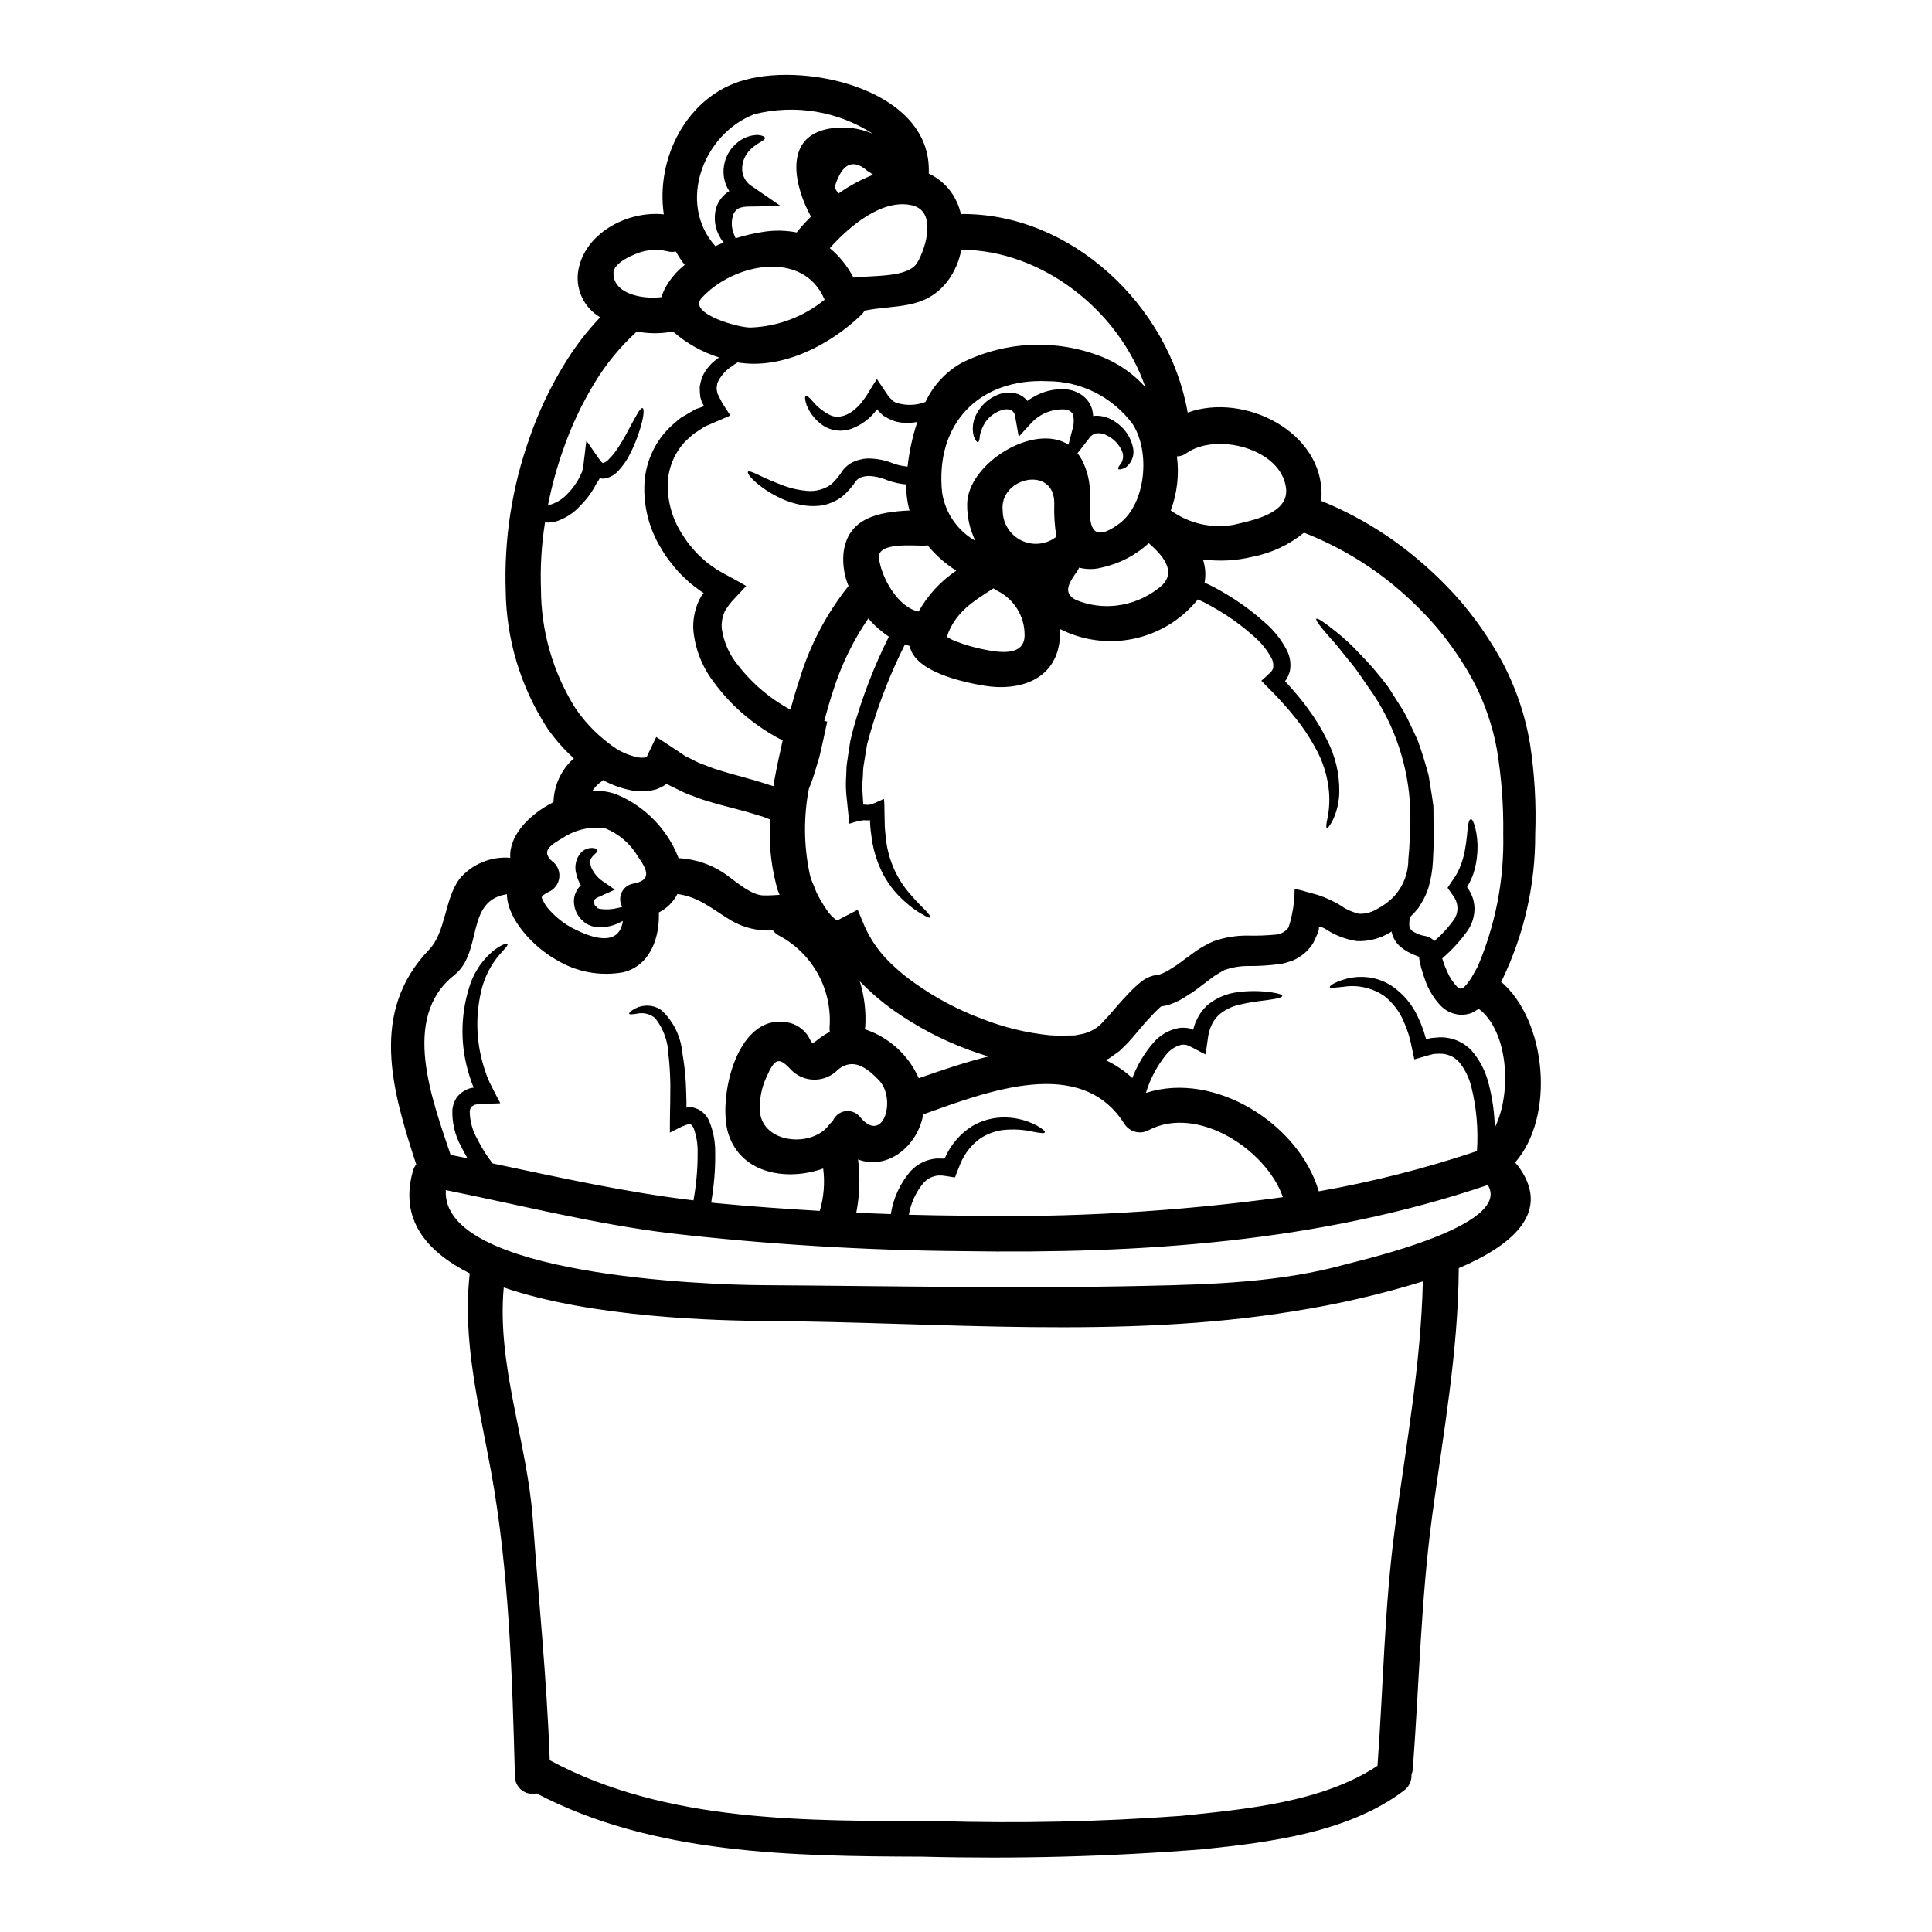
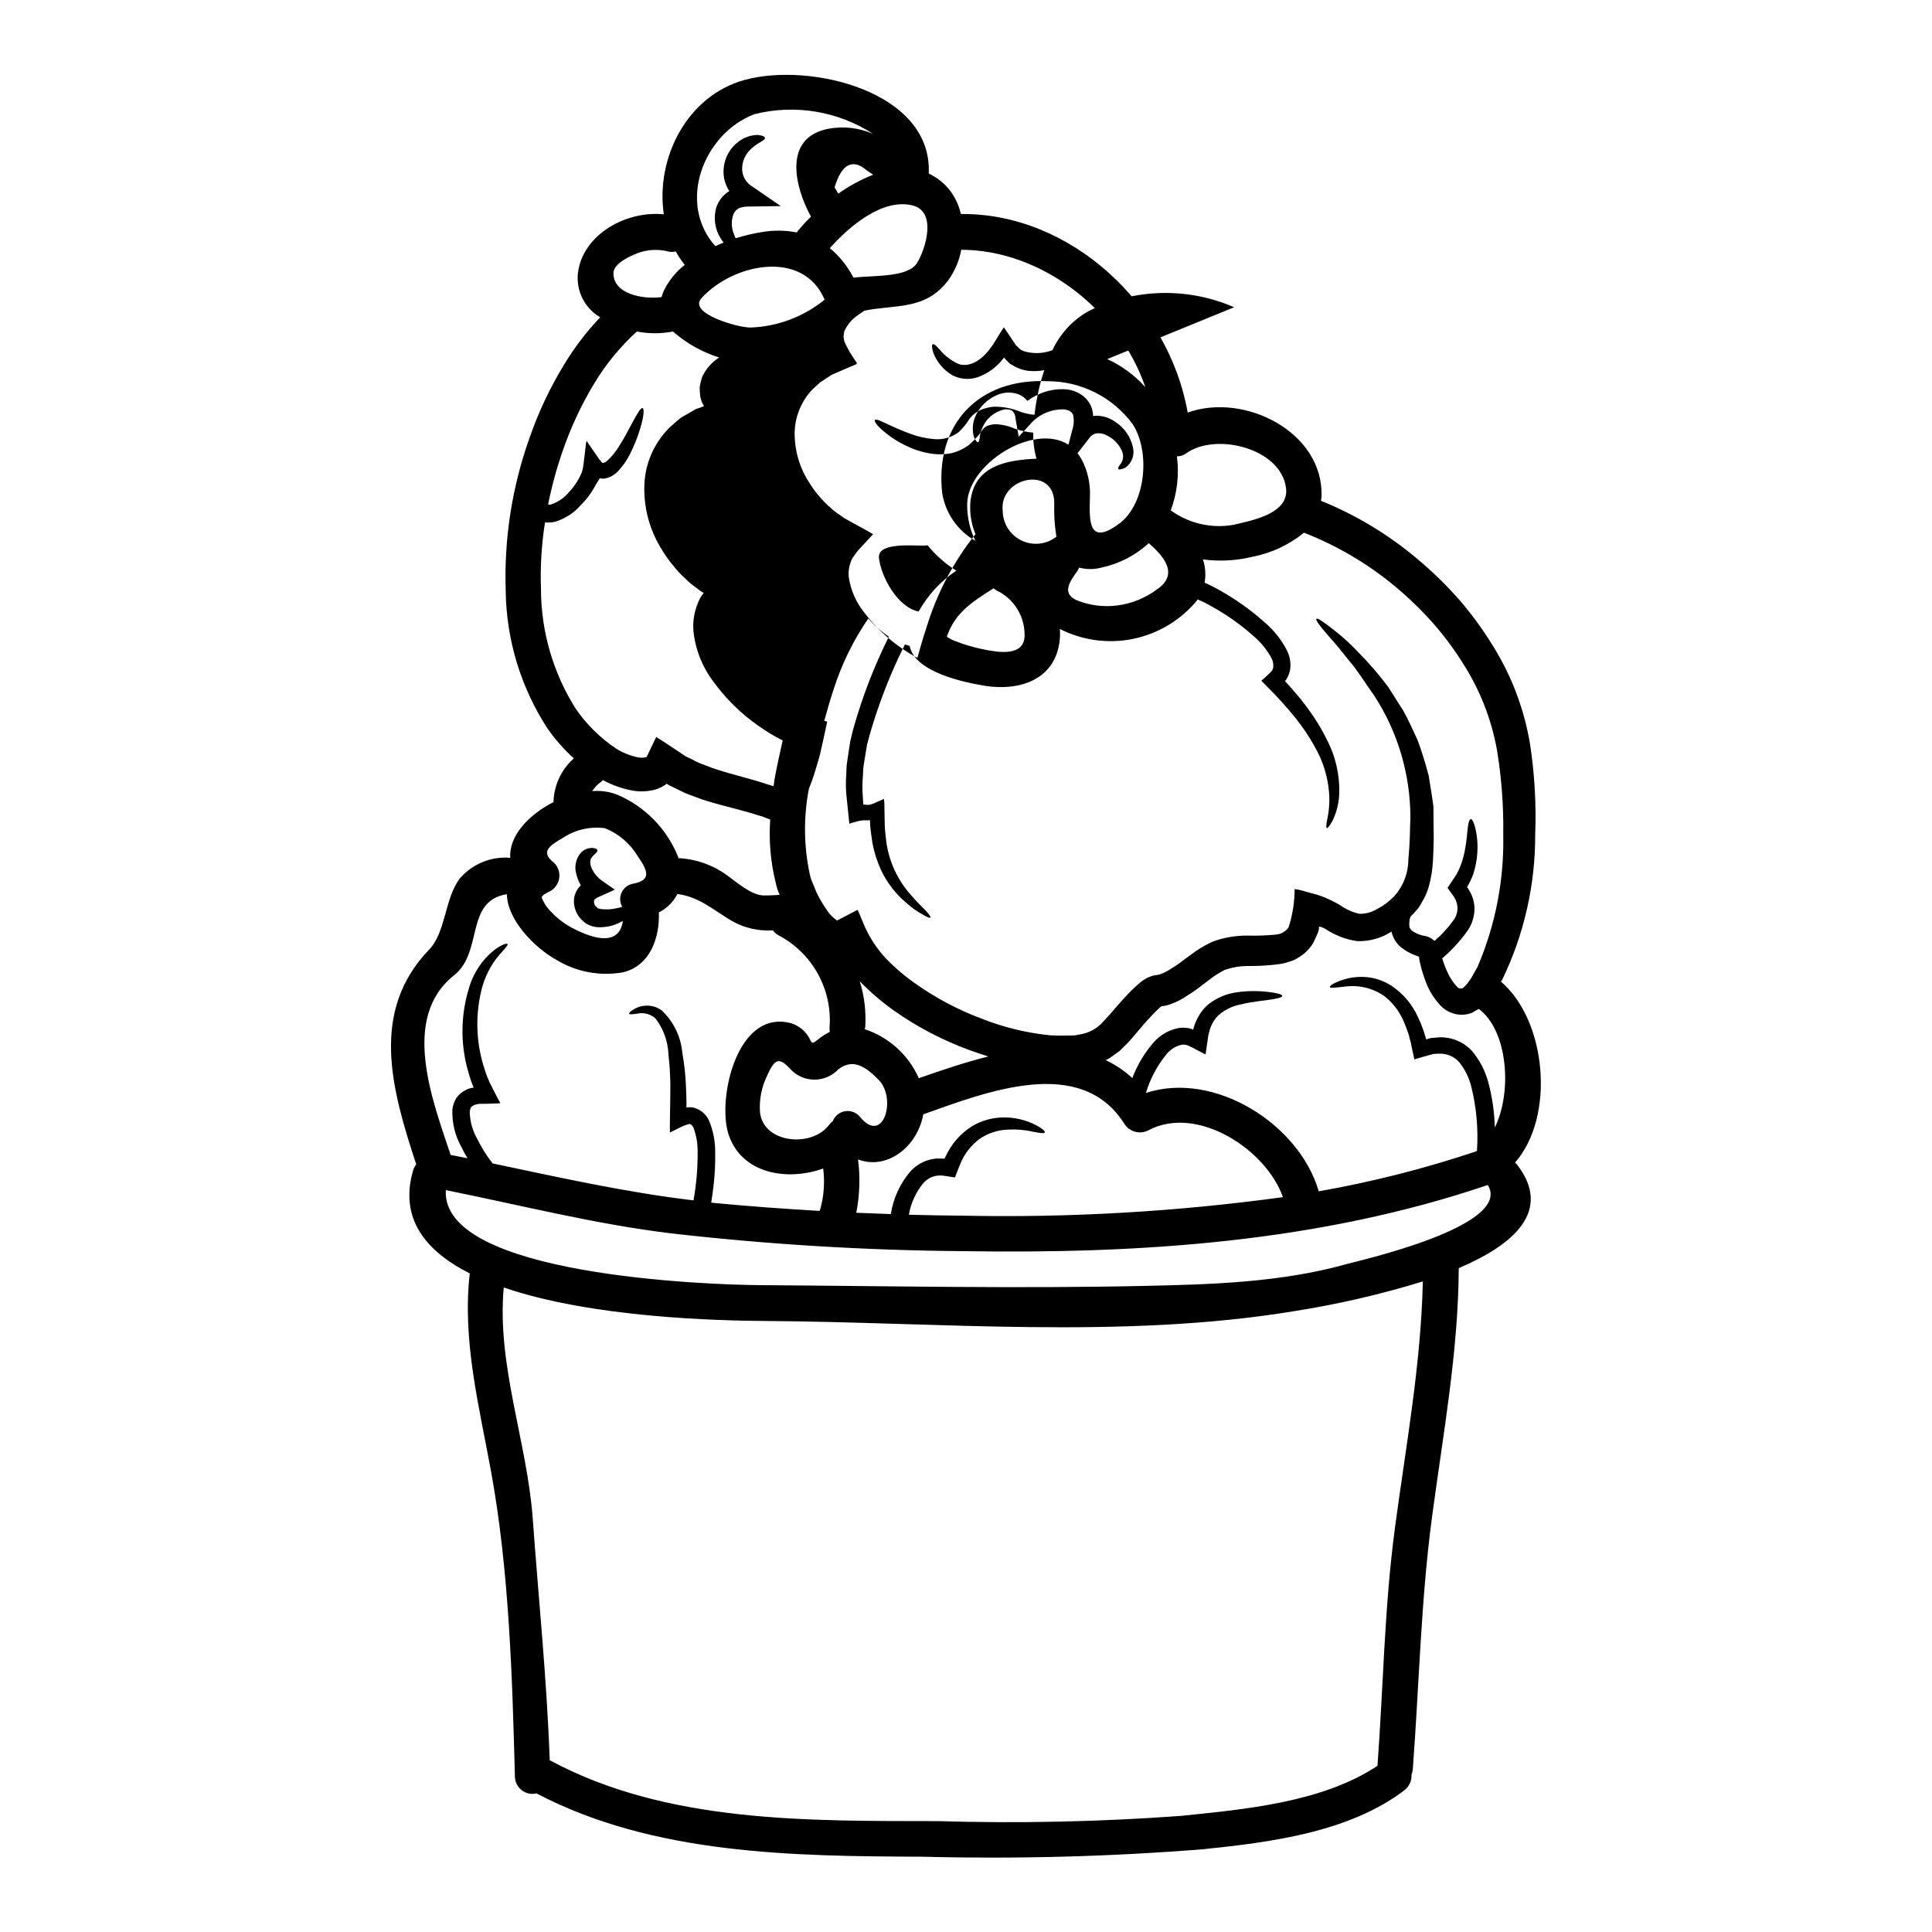
<svg xmlns="http://www.w3.org/2000/svg" fill="#000000" width="800px" height="800px" version="1.1" viewBox="144 144 512 512">
  <g>
-     <path d="m302.46 384.75c0-0.031 0.094 0.031 0.031-0.062 0.16 0.102 0.344 0.168 0.535 0.188 1.508 0.223 3.047 0.148 4.531-0.219 0.504-0.094 0.914-0.219 1.355-0.316h-0.004c-0.684-1.18-0.742-2.617-0.156-3.852 0.582-1.23 1.734-2.098 3.082-2.316 4.879-0.914 3.809-3.492 1.227-7.176-2.004-3.402-5.082-6.047-8.75-7.516-3.871-0.516-7.805 0.375-11.074 2.516-3.543 2.078-6.231 3.715-2.363 6.691 1.031 1.039 1.52 2.5 1.332 3.949-0.191 1.453-1.039 2.734-2.301 3.477-1.324 0.629-2.266 1.18-2.363 1.762v0.004c0.324 0.75 0.703 1.473 1.133 2.168 2.152 2.769 4.938 4.981 8.121 6.449 5.633 2.754 11.414 3.715 12.273-2.453-0.082 0.031-0.156 0.074-0.223 0.129-1.984 1.137-4.258 1.672-6.543 1.543-0.836-0.062-1.648-0.289-2.394-0.664l-0.285-0.156-0.156-0.062-0.094-0.031h-0.031l-0.316-0.285h-0.031l-0.316-0.285-0.66-0.598v0.004c-1.418-1.488-2.109-3.527-1.883-5.57 0.211-1.316 0.836-2.531 1.789-3.465-0.531-0.887-0.926-1.852-1.16-2.859-0.613-1.926-0.227-4.027 1.035-5.602 0.82-0.977 2.062-1.504 3.336-1.418 0.789 0.094 1.18 0.316 1.18 0.629 0.188 0.629-1.543 1.32-1.859 2.609h0.004c-0.113 0.84 0.055 1.691 0.473 2.426 0.578 1.137 1.406 2.125 2.426 2.894l3.586 2.488-4.469 2.016c-0.82 0.395-1.008 0.66-1.07 1.008s0.188 0.883 0.188 1.066l0.566 0.566v0.031zm69.387 19.285c1.219 3.918 1.711 8.027 1.449 12.121-0.031 0.219-0.094 0.395-0.125 0.594 6.394 2.109 11.598 6.828 14.316 12.988 5.949-2.078 12.203-4.219 18.441-5.762-1.699-0.535-3.402-1.098-5.117-1.727-7.055-2.59-13.742-6.094-19.887-10.418-3.258-2.312-6.297-4.922-9.078-7.793zm177.64-62.781v0.004c1.207 7.91 1.66 15.918 1.355 23.914 0.043 13.281-2.93 26.395-8.688 38.359-0.125 0.188-0.25 0.395-0.395 0.598 12.086 10.293 14.477 35.688 3.746 47.961 0.188 0.188 0.395 0.395 0.598 0.629 9.312 12.203-0.945 21.148-15.516 27.348-0.125 22.094-4.09 43.613-7.019 65.457-3.019 22.312-3.461 44.871-5.16 67.305l0.004 0.004c-0.043 0.508-0.16 1.004-0.348 1.477 0.09 1.637-0.648 3.211-1.969 4.188-14.629 11.109-35.59 13.754-53.34 15.578-24.746 1.961-49.574 2.617-74.391 1.969-34.176-0.125-71.219-0.535-102.18-16.77v-0.004c-1.375 0.324-2.82 0.008-3.934-0.859-1.113-0.871-1.773-2.199-1.793-3.613-0.691-26.465-1.543-54.629-6.297-80.715-3.18-17.469-7.711-34.836-5.664-52.617-11.707-5.902-18.691-14.508-15.043-27.223v0.004c0.172-0.605 0.461-1.176 0.852-1.672-6.484-19.793-12.398-40.406 3.367-56.863 4.504-4.66 4.094-13.312 8.059-18.754h-0.004c3.316-3.961 8.352-6.062 13.5-5.637-0.395-5.789 4.875-11.414 11.453-14.758v0.004c0.113-4.445 2.07-8.645 5.398-11.594-2.609-2.352-4.941-4.992-6.953-7.871-7.109-10.898-10.965-23.594-11.109-36.605-0.453-13.707 1.672-27.375 6.258-40.301 2.371-6.879 5.484-13.477 9.285-19.68 2.707-4.477 5.894-8.645 9.504-12.43-4.125-2.41-6.438-7.023-5.902-11.77 1.289-10.199 12.812-16.555 22.754-15.516-2.188-14.812 6.078-31.457 21.5-35.641 17.371-4.723 49.719 3.082 48.711 24.828h0.004c2.273 1.066 4.254 2.676 5.762 4.688 1.328 1.801 2.266 3.859 2.754 6.043 29.301-0.316 55.168 24.359 60.105 52.617 15.043-5.41 35.941 5.16 35.469 22.094-0.031 0.441-0.062 0.852-0.125 1.289 9.277 3.762 17.902 8.969 25.551 15.43 4.047 3.383 7.824 7.078 11.297 11.047 3.258 3.809 6.207 7.871 8.812 12.148 4.91 7.918 8.219 16.723 9.734 25.918zm-7.113 23.727v0.004c0.105-7.449-0.449-14.895-1.664-22.246-1.449-8.043-4.441-15.727-8.812-22.629-2.371-3.816-5.043-7.438-7.996-10.824-3.164-3.566-6.594-6.891-10.254-9.945-7.219-5.981-15.348-10.766-24.078-14.172-3.965 3.231-8.668 5.422-13.688 6.391-4.285 1.035-8.723 1.27-13.094 0.691 0.664 1.984 0.816 4.109 0.441 6.168 1.355 0.566 2.488 1.18 3.684 1.828 1.574 0.883 3.051 1.762 4.469 2.707 2.754 1.797 5.363 3.805 7.805 6.008 2.445 2.078 4.453 4.621 5.902 7.481 0.82 1.645 1.082 3.508 0.758 5.316-0.215 0.898-0.586 1.754-1.102 2.519-0.055 0.074-0.117 0.137-0.191 0.184 0 0.062 0.094 0.156 0.156 0.219l0.395 0.441c0.691 0.754 1.355 1.48 1.969 2.234v0.004c1.238 1.398 2.402 2.856 3.492 4.371 1.969 2.621 3.684 5.426 5.117 8.375 2.219 4.281 3.336 9.055 3.242 13.879-0.043 2.629-0.668 5.219-1.824 7.582-0.789 1.418-1.258 1.969-1.48 1.859-0.219-0.109-0.188-0.852 0.125-2.332 0.496-2.324 0.652-4.711 0.473-7.082-0.355-4.305-1.664-8.473-3.84-12.203-1.469-2.656-3.164-5.184-5.07-7.547-1.07-1.324-2.203-2.676-3.465-4.059-0.598-0.691-1.258-1.355-1.922-2.078-1.18-1.18-2.422-2.457-3.648-3.715 0.945-0.848 1.891-1.664 2.676-2.516 0.242-0.289 0.406-0.637 0.473-1.008 0.098-0.867-0.07-1.742-0.473-2.516-1.254-2.273-2.918-4.289-4.91-5.949-2.269-2.019-4.688-3.863-7.238-5.512-1.32-0.852-2.734-1.699-4.184-2.484v0.004c-1.043-0.602-2.125-1.129-3.242-1.574-0.09 0.102-0.164 0.219-0.219 0.344-4.305 5.18-10.238 8.738-16.832 10.098s-13.453 0.434-19.453-2.617c0.105 1.301 0.051 2.609-0.16 3.898-1.605 9.879-10.98 12.555-19.68 11.172-5.316-0.883-18.598-3.543-19.953-10.57-0.395-0.125-0.852-0.25-1.258-0.395-3.805 7.57-6.898 15.473-9.25 23.613-0.285 0.977-0.535 1.969-0.789 2.898-0.156 0.977-0.316 1.922-0.473 2.863-0.156 0.941-0.285 1.859-0.441 2.754-0.156 0.898-0.125 1.793-0.188 2.676h0.004c-0.164 1.699-0.184 3.414-0.062 5.117 0.062 0.754 0.125 1.512 0.156 2.234 0.031 0.094 0 0.25 0.031 0.285h0.156l0.789 0.062h0.598c0.426-0.109 0.848-0.238 1.258-0.395 0.848-0.348 1.969-0.883 2.641-1.18h0.004c0.078 0.645 0.121 1.297 0.125 1.949 0 0.691 0.031 1.387 0.031 2.078 0.031 1.008 0.031 2.016 0.062 2.992 0.031 1.383 0.25 2.641 0.348 3.902v-0.004c0.664 5.535 3.051 10.723 6.828 14.824 1.668 1.969 3.086 3.207 3.902 4.121 0.816 0.914 1.133 1.387 1.008 1.574s-0.66 0-1.758-0.629h-0.004c-1.727-0.934-3.336-2.074-4.785-3.398-2.793-2.379-5.035-5.332-6.578-8.66-1.051-2.309-1.812-4.738-2.262-7.238-0.156-1.355-0.441-2.801-0.535-4.246l-0.062-1.133-0.031-0.285c-0.062-0.094 0.031-0.348-0.125-0.25h-0.004c-0.043 0.039-0.098 0.062-0.156 0.062l-0.094 0.031h-0.629l-0.598-0.031-1.18 0.156c-0.914 0.219-1.859 0.504-2.672 0.754-0.25-2.332-0.504-4.785-0.754-7.301h-0.008c-0.18-1.848-0.199-3.711-0.062-5.566 0.062-0.977 0.031-1.969 0.156-2.93 0.125-0.961 0.285-1.969 0.441-2.988 0.156-1.02 0.316-2.016 0.473-3.055 0.246-1.039 0.5-2.047 0.75-3.113h0.004c2.367-8.484 5.539-16.727 9.473-24.609-2.023-1.359-3.859-2.984-5.445-4.832-4.016 5.867-7.144 12.293-9.285 19.07-0.883 2.676-1.637 5.348-2.391 8.09 0.266 0.047 0.527 0.109 0.785 0.188-0.375 1.793-0.789 3.617-1.18 5.445-0.395 1.699-0.883 4.09-1.18 4.844-0.66 2.172-1.258 4.441-2.141 6.609l-0.348 0.852c-1.441 7.438-1.375 15.086 0.188 22.5l0.316 1.324 0.473 1.18c0.395 0.82 0.598 1.543 1.008 2.457 0.766 1.598 1.66 3.133 2.672 4.59 0.691 1.098 1.59 2.047 2.644 2.801 0.219 0.156 0.094 0.094 0.156 0.094s0.031 0 0.094-0.031l5.379-2.801 1.922 4.598h0.004c1.352 2.953 3.156 5.684 5.348 8.082 2.336 2.461 4.906 4.688 7.68 6.641 5.473 3.926 11.441 7.109 17.746 9.477 5.859 2.332 12.012 3.836 18.285 4.465 1.457 0.098 2.918 0.121 4.375 0.062l2.141-0.031 1.824-0.348v0.004c2.269-0.445 4.32-1.641 5.82-3.398 1.891-1.922 3.777-4.41 6.043-6.734 1.137-1.273 2.367-2.457 3.684-3.543 0.957-0.832 2.082-1.441 3.301-1.789 0.348-0.094 0.629-0.125 0.945-0.188l0.598-0.094v-0.004c0.164-0.02 0.324-0.062 0.473-0.125 1.039-0.379 2.019-0.887 2.93-1.512 1.098-0.652 2.152-1.375 3.148-2.172 1.18-0.883 2.363-1.727 3.543-2.578 1.391-0.922 2.856-1.734 4.371-2.426 2.969-1.062 6.102-1.586 9.254-1.543 2.406 0.059 4.809-0.027 7.203-0.25 1.414-0.062 2.719-0.77 3.543-1.918 1.062-3.285 1.602-6.715 1.605-10.168 1.031 0.145 2.047 0.379 3.035 0.707l3.117 0.852v-0.004c1.051 0.352 2.078 0.762 3.082 1.23 0.977 0.473 2.234 1.102 2.613 1.352v-0.004c1.582 1.156 3.379 1.984 5.285 2.426 1.699 0.039 3.375-0.418 4.816-1.324 1.668-0.863 3.18-2 4.469-3.363 2.387-2.641 3.711-6.074 3.715-9.633 0.188-1.855 0.316-3.938 0.395-5.852 0.031-1.828 0.094-3.648 0.156-5.379v-0.004c-0.016-11.422-3.328-22.602-9.539-32.191-2.578-3.621-4.562-6.891-6.691-9.316-2.012-2.516-3.648-4.594-5.066-6.106-2.754-3.113-3.902-4.723-3.617-5.004 0.285-0.281 1.891 0.754 5.191 3.398 2.137 1.699 4.141 3.551 5.996 5.551 2.809 2.832 5.414 5.859 7.805 9.051 1.258 1.969 2.613 4.125 4.059 6.387 1.324 2.332 2.457 5.008 3.777 7.773 1.07 2.898 2.043 6.043 2.926 9.379 0.285 1.727 0.566 3.492 0.852 5.316 0.125 0.914 0.285 1.828 0.395 2.754 0.031 0.914 0.031 1.859 0.031 2.832 0.031 1.922 0.031 3.902 0.062 5.902-0.031 1.969-0.094 3.84-0.219 6.012l-0.004 0.008c-0.125 2.348-0.523 4.668-1.18 6.926-0.391 1.254-0.93 2.457-1.602 3.586-0.348 0.566-0.66 1.18-1.039 1.727l-1.289 1.512c-0.25 0.25-0.535 0.473-0.789 0.754v0.004c-0.105 0.234-0.188 0.477-0.254 0.727-0.109 0.684-0.133 1.383-0.062 2.078 0.18 0.492 0.523 0.91 0.977 1.18 0.82 0.523 1.727 0.895 2.676 1.102 1.008 0.117 1.961 0.527 2.734 1.18 0.094 0.062 0.156 0.156 0.25 0.219l0.004 0.004c1.879-1.609 3.559-3.434 5.004-5.445 1.316-1.711 1.453-4.051 0.344-5.902-0.043-0.145-0.117-0.281-0.219-0.395l-0.504-0.691c-0.316-0.473-0.66-0.914-0.973-1.355-0.031-0.125-0.219-0.219-0.156-0.348l0.246-0.348 0.473-0.723c0.316-0.473 0.629-0.914 0.914-1.352v0.004c0.562-0.812 1.051-1.68 1.449-2.582 0.66-1.523 1.148-3.117 1.449-4.75 0.566-2.867 0.629-4.977 0.82-6.324 0.188-1.352 0.395-1.969 0.754-2.047 0.363-0.078 0.688 0.535 1.098 1.891v-0.004c0.59 2.246 0.812 4.574 0.66 6.891-0.109 1.973-0.477 3.918-1.098 5.793-0.418 1.133-0.934 2.227-1.543 3.269-0.062 0.125-0.125 0.156-0.062 0.219l0.156 0.156 0.062 0.094v0.004c0.094 0.141 0.18 0.285 0.254 0.441 0.961 1.5 1.473 3.246 1.473 5.031-0.027 1.957-0.605 3.867-1.664 5.512-1.965 2.809-4.281 5.359-6.891 7.586 0.066 0.266 0.148 0.531 0.25 0.785 0.281 0.883 0.617 1.746 1.008 2.582 0.648 1.562 1.574 2.988 2.738 4.215 0.395 0.348 0.629 0.441 0.977 0.395 0.395 0 0.566-0.094 0.945-0.504 0.25-0.316 0.535-0.504 0.82-0.914l0.914-1.285c0.566-1.008 1.18-2.047 1.758-3.117h-0.004c4.738-11.098 7.047-23.086 6.766-35.148zm-2.231 77.828c4.688-9.535 3.43-25.715-4.25-31.441-0.598 0.348-1.289 0.691-1.887 1.07v0.004c-0.965 0.355-1.992 0.516-3.023 0.473-1.969-0.121-3.82-0.973-5.191-2.394-1.836-1.949-3.242-4.266-4.125-6.797-0.395-1.098-0.719-2.137-1.035-3.207-0.125-0.504-0.25-1.008-0.348-1.512l-0.156-0.82c-0.094-0.219 0.094-0.66-0.219-0.691l-0.723-0.285h-0.004c-1.438-0.512-2.781-1.266-3.965-2.231-1.262-1.059-2.129-2.512-2.453-4.125-0.121 0.074-0.238 0.156-0.348 0.25-2.637 1.613-5.691 2.414-8.781 2.301-2.969-0.43-5.809-1.516-8.309-3.176-0.719-0.395-0.594-0.316-0.789-0.395l-0.348-0.125c-0.219-0.031-0.598-0.285-0.629-0.031-0.188 0.688 0.504-0.031-1.512 4.152h0.004c-0.961 1.629-2.328 2.984-3.965 3.934-0.754 0.496-1.582 0.871-2.457 1.102-0.773 0.281-1.574 0.484-2.391 0.602-2.754 0.379-5.527 0.555-8.305 0.535-2.199-0.031-4.387 0.332-6.457 1.07-0.945 0.496-1.867 1.043-2.754 1.637-1.07 0.789-2.109 1.574-3.18 2.391v-0.004c-1.211 0.977-2.481 1.871-3.809 2.68-1.453 1.02-3.043 1.832-4.723 2.418-0.52 0.184-1.059 0.316-1.605 0.395l-0.629 0.094c-0.16 0.102-0.309 0.215-0.441 0.348-0.945 0.848-1.84 1.75-2.676 2.707-1.918 1.969-3.648 4.371-6.043 6.891l-1.969 1.922-2.457 1.758 0.004 0.004c-0.375 0.246-0.77 0.457-1.184 0.629 2.582 1.215 4.965 2.816 7.059 4.754 1.289-3.402 3.164-6.555 5.539-9.316 1.684-1.992 3.988-3.367 6.543-3.898 0.648-0.141 1.312-0.172 1.969-0.098 0.625 0.016 1.246 0.145 1.828 0.375 0.066 0.043 0.133 0.098 0.188 0.156l0.094-0.188 0.316-1.035c0.145-0.441 0.324-0.875 0.535-1.293 0.723-1.629 1.797-3.082 3.148-4.25 2.207-1.73 4.836-2.836 7.617-3.207 3.082-0.418 6.207-0.395 9.285 0.062 1.887 0.285 2.672 0.598 2.672 0.914 0 0.316-0.82 0.629-2.672 0.914-1.828 0.348-4.785 0.473-8.625 1.414v-0.004c-2.094 0.438-4.035 1.414-5.633 2.836-0.867 0.84-1.543 1.859-1.969 2.992-0.145 0.301-0.262 0.613-0.344 0.941-0.125 0.441-0.219 0.883-0.348 1.355-0.219 1.637-0.473 3.336-0.723 5.066-1.449-0.656-2.957-1.633-4.723-2.391l-0.004-0.004c-0.305-0.133-0.641-0.195-0.973-0.188-0.297-0.027-0.594-0.004-0.883 0.062-1.531 0.426-2.887 1.328-3.871 2.578-2.418 2.992-4.234 6.422-5.348 10.105l0.031 0.031c18.156-5.902 40.594 8.266 45.758 26.086 14.16-2.488 28.113-6.031 41.746-10.602 0.059-0.09 0.121-0.176 0.191-0.254 0.363-5.625-0.133-11.27-1.477-16.742-0.578-2.441-1.699-4.723-3.273-6.672-1.34-1.48-3.266-2.285-5.258-2.199-0.504 0-1.008 0.031-1.48 0.062-0.789 0.184-1.859 0.5-2.734 0.75l-1.355 0.395-0.66 0.188-0.348 0.094c-0.062-0.031-0.062-0.25-0.094-0.348-0.219-1.039-0.441-2.074-0.66-3.082v0.004c-0.109-0.668-0.266-1.324-0.473-1.969-0.094-0.492-0.223-0.977-0.391-1.449-0.27-0.891-0.598-1.762-0.977-2.609-1.094-2.871-2.941-5.394-5.352-7.301-3.137-2.172-6.988-3.062-10.762-2.488-2.457 0.25-3.59 0.441-3.715 0.094-0.094-0.25 0.789-1.039 3.336-1.891l0.004 0.004c1.688-0.578 3.469-0.855 5.254-0.816 2.762 0.039 5.457 0.855 7.773 2.363 3.094 2.078 5.539 4.992 7.051 8.402 0.465 0.961 0.875 1.949 1.227 2.961 0.199 0.5 0.367 1.016 0.5 1.539 0.125 0.395 0.25 0.754 0.348 1.133l0.062 0.156c0.188-0.016 0.367-0.07 0.535-0.156 0.227-0.078 0.457-0.141 0.691-0.188l2.141-0.188v-0.004c3.238-0.133 6.379 1.129 8.625 3.465 2.117 2.453 3.644 5.359 4.469 8.492 1.043 3.906 1.621 7.918 1.715 11.961zm-39.527 36.25c3.523-0.977 44.402-10.133 37.668-21.023-44.684 15.168-92.047 18.289-139.06 17.531-25.891-0.203-51.754-1.781-77.477-4.723-20.141-2.453-39.777-7.457-59.602-11.453-1.355 22.629 69.387 25.113 83.738 25.191 33.957 0.219 67.816 0.945 101.77 0.188 17.715-0.387 35.746-0.938 52.961-5.703zm13.059 69.797c2.926-21.742 6.891-43.297 7.394-65.266h0.004c-11.211 3.449-22.656 6.09-34.242 7.902-45.504 7.477-94.031 2.867-139.91 2.582-12.523-0.094-45.945-0.82-69.422-8.875-1.887 20.551 6.172 40.785 7.68 61.176 1.543 21.367 3.746 42.672 4.504 64.102 30.965 16.711 68.602 16.082 102.87 16.137h-0.004c21.473 0.641 42.961 0.18 64.387-1.383 16.809-1.73 37.484-3.543 52.113-13.281 1.547-21.012 1.828-42.191 4.633-63.086zm-42.836-265.76c4.941-1.18 14.824-2.93 13.973-9.758-1.324-10.539-18.566-14.824-26.434-9.219v0.004c-0.715 0.539-1.594 0.828-2.488 0.816 0.641 4.836 0.078 9.75-1.633 14.316 4.781 3.465 10.762 4.848 16.582 3.84zm13.152 178.18c-4.406-12.648-22.688-24.551-35.559-17.781-2.269 1.238-5.109 0.496-6.481-1.695-11.52-18.223-36.316-8.531-53.277-2.488-1.48 8.465-9.504 14.887-17.277 11.957h-0.004c0.602 4.703 0.441 9.477-0.473 14.129 3.055 0.125 6.106 0.25 9.16 0.348 0.645-4.184 2.441-8.109 5.191-11.328 1.805-1.973 4.289-3.188 6.957-3.402 0.598 0 1.227 0 1.828 0.031 0.285 0 0.125 0 0.219 0.031 0.031 0 0.062-0.125 0.125-0.188l0.188-0.395c1.492-3.277 3.898-6.051 6.934-7.988 2.379-1.441 5.09-2.254 7.871-2.363 3.238-0.129 6.453 0.598 9.316 2.109 1.699 0.941 2.297 1.574 2.172 1.855s-1.008 0.219-2.801-0.125c-2.754-0.648-5.594-0.82-8.406-0.504-2.152 0.293-4.207 1.082-6.008 2.297-2.266 1.668-4.035 3.918-5.117 6.516-0.285 0.691-0.566 1.418-0.852 2.109l-0.441 1.18c-0.094 0.125-0.062 0.473-0.285 0.441l-0.66-0.094c-0.848-0.125-1.969-0.348-2.609-0.395h-1.133c-1.527 0.16-2.938 0.906-3.934 2.074-1.953 2.398-3.254 5.262-3.781 8.309 4.781 0.125 9.57 0.219 14.352 0.25v0.004c28.352 0.578 56.699-1.066 84.793-4.914zm-33.16-161.25c5.57-3.938 1.605-8.594-2.391-12.082-3.496 3.215-7.789 5.441-12.434 6.449-1.977 0.535-4.059 0.547-6.039 0.031-0.141 0.371-0.332 0.723-0.566 1.039-1.887 2.672-4.059 5.727-0.188 7.555h-0.004c3.402 1.402 7.113 1.902 10.766 1.449 3.949-0.484 7.699-2.019 10.855-4.441zm-10.195-17.273c7.051-5.285 8.266-19.008 3.543-26.34-5.297-7.184-13.699-11.414-22.625-11.391-17.941-0.82-29.805 11.141-27.883 29.52 0.824 5.383 4.07 10.094 8.809 12.773-1.477-3.023-2.219-6.356-2.168-9.719 0.094-10.672 17.652-21.648 26.844-15.742l0.977-3.805v-0.004c0.438-1.285 0.535-2.664 0.285-4-0.316-0.82-0.883-1.355-2.363-1.543-3.223-0.141-6.352 1.109-8.594 3.434l-3.492 3.805-0.883-5.035h0.004c-0.02-0.773-0.391-1.496-1.008-1.965-0.781-0.328-1.652-0.363-2.457-0.098-1.82 0.547-3.406 1.688-4.496 3.246-0.703 1.078-1.195 2.281-1.449 3.543-0.062 1.07-0.25 1.699-0.504 1.762-0.25 0.062-0.66-0.473-1.098-1.48-0.465-1.742-0.344-3.59 0.344-5.254 1.113-2.598 3.191-4.66 5.793-5.758 1.82-0.816 3.887-0.883 5.758-0.191 0.898 0.371 1.691 0.969 2.293 1.734 0.926-0.676 1.918-1.254 2.961-1.734 2.32-1.078 4.879-1.531 7.426-1.32 1.461 0.152 2.856 0.672 4.059 1.512 1.301 0.906 2.254 2.223 2.707 3.742 0.156 0.598 0.25 1.211 0.285 1.828 0.188-0.047 0.375-0.082 0.566-0.098 1.902-0.051 3.773 0.527 5.316 1.641 2.418 1.562 4.109 4.035 4.688 6.859 0.43 1.996-0.363 4.055-2.016 5.254-1.18 0.566-1.824 0.566-1.918 0.316-0.156-0.25 0.25-0.789 0.789-1.512 0.605-1.004 0.664-2.246 0.16-3.305-0.793-1.738-2.16-3.152-3.875-3.996-0.848-0.484-1.824-0.695-2.797-0.602-0.867 0.172-1.621 0.699-2.078 1.449l-2.992 3.84v0.004c0.398 0.492 0.758 1.02 1.07 1.574 1.574 2.961 2.344 6.281 2.234 9.629-0.082 5.551-0.98 13.984 7.785 7.41zm-3.211-43.586v-0.004c3.844 1.758 7.281 4.285 10.105 7.43-6.953-20.266-27.348-36.344-48.777-36.406l-0.004-0.004c-0.547 2.973-1.758 5.781-3.543 8.215-6.012 7.871-13.91 6.262-22.094 7.926h0.004c-0.227 0.41-0.512 0.781-0.852 1.105-8.215 7.93-20.93 14.602-32.789 12.617h-0.004c-0.543 0.328-1.066 0.684-1.574 1.07-1.676 1.07-3 2.613-3.805 4.438-0.062 0.395-0.125 0.852-0.188 1.289 0.035 0.5 0.121 0.996 0.25 1.48 0.441 0.883 0.82 1.699 1.355 2.644 0.629 0.973 1.285 2.012 1.969 3.019-0.094 0.219-0.395 0.348-0.754 0.504l-0.973 0.395c-0.691 0.285-1.355 0.598-2.047 0.883s-1.387 0.598-2.078 0.914l-0.004-0.004c-0.336 0.117-0.664 0.266-0.977 0.441l-0.598 0.395c-0.75 0.504-1.539 1.004-2.328 1.539-0.723 0.598-1.387 1.289-2.109 1.922l0.004-0.004c-2.844 3.023-4.496 6.965-4.656 11.109-0.117 4.938 1.312 9.793 4.09 13.879 0.703 1.164 1.516 2.262 2.422 3.273 0.887 1.082 1.863 2.082 2.926 2.988 0.5 0.5 1.051 0.953 1.637 1.355l1.969 1.387c2.547 1.512 5.285 2.832 7.742 4.328l-3.746 4.031v-0.004c-0.523 0.59-0.996 1.223-1.418 1.887-0.305 0.375-0.539 0.801-0.688 1.262-0.539 1.324-0.742 2.762-0.602 4.188 0.504 3.449 1.93 6.695 4.121 9.406 3.773 4.949 8.559 9.035 14.039 11.988h0.031c0.723-2.672 1.512-5.379 2.426-8.086h-0.004c2.723-8.969 7.121-17.344 12.965-24.672-1.105-2.676-1.57-5.574-1.352-8.465 0.945-9.664 9.445-11.176 17.527-11.551-0.637-2.242-0.922-4.566-0.852-6.891-1.676-0.148-3.324-0.508-4.906-1.066-1.617-0.715-3.356-1.117-5.117-1.184-0.699 0.027-1.391 0.16-2.047 0.395-0.527 0.207-0.984 0.555-1.324 1.004-1.023 1.543-2.262 2.93-3.68 4.125-1.484 1.082-3.176 1.844-4.973 2.234-1.539 0.262-3.109 0.293-4.66 0.094-2.383-0.32-4.699-1.02-6.859-2.078-2.559-1.188-4.914-2.769-6.984-4.688-1.254-1.227-1.602-1.969-1.414-2.203s0.941-0.031 2.453 0.691c2.356 1.152 4.773 2.18 7.238 3.082 1.914 0.695 3.914 1.129 5.945 1.293 2.348 0.234 4.699-0.43 6.578-1.859 1.105-1.047 2.07-2.238 2.863-3.543 0.777-1.008 1.793-1.809 2.957-2.328 0.555-0.25 1.137-0.441 1.73-0.566 0.598-0.164 1.211-0.258 1.828-0.285 2.371-0.023 4.727 0.426 6.922 1.324 1.219 0.441 2.488 0.715 3.777 0.816 0.445-4.019 1.312-7.988 2.582-11.828-0.395 0.062-0.789 0.156-1.227 0.188h-0.004c-1.066 0.098-2.141 0.09-3.207-0.031-1.121-0.164-2.207-0.516-3.211-1.039-0.473-0.285-0.977-0.566-1.449-0.82l-1.102-1.102c-0.129-0.117-0.246-0.25-0.348-0.395l-0.031-0.062c-0.031-0.156-0.062-0.031-0.188 0.062-1.703 2.277-4.027 4.016-6.691 5.008-2.269 0.824-4.781 0.652-6.922-0.473-2.281-1.348-4.047-3.43-5.004-5.902-0.441-1.48-0.473-2.172-0.156-2.297 0.316-0.125 0.852 0.285 1.762 1.355v-0.004c1.312 1.59 2.957 2.875 4.812 3.773 2.332 1.008 5.789 0 8.812-4.246 0.754-0.945 1.512-2.332 2.266-3.543 0.395-0.566 0.789-1.285 1.18-1.824 0.395 0.598 0.852 1.223 1.258 1.855 0.41 0.629 0.852 1.258 1.289 1.922l0.691 1.008 0.504 0.473 0.629 0.629c0.25 0.125 0.504 0.25 0.754 0.395h0.012c2.531 0.805 5.262 0.727 7.742-0.223 2.019-4.352 5.356-7.961 9.531-10.324 12.078-6.062 26.227-6.445 38.617-1.051zm-13.469 47.059c-0.473-2.879-0.664-5.797-0.566-8.711 0.188-10.355-14.758-7.051-13.656 1.918l-0.004-0.004c0.043 3.348 1.98 6.379 5 7.824 3.019 1.441 6.598 1.043 9.227-1.027zm-8.43 26.152c0.062-5.016-2.766-9.621-7.269-11.832-0.348-0.176-0.676-0.387-0.977-0.629-5.539 3.543-10.168 6.356-12.367 12.84 0.703 0.449 1.449 0.832 2.231 1.133 2.629 1.031 5.348 1.812 8.121 2.328 3.559 0.695 10.23 1.73 10.262-3.84zm-18.105-17.148c-2.883-1.824-5.457-4.098-7.617-6.734-0.309 0.066-0.625 0.098-0.941 0.094-2.801 0.062-12.371-0.945-11.93 3.238 0.504 4.945 4.945 13.152 10.512 14.227 2.426-4.348 5.848-8.055 9.984-10.824zm-10.352-81.602c2.231-3.68 5.316-13.562-1.258-15.195-7.836-1.922-16.531 5.316-21.902 11.328l-0.004-0.004c2.594 2.152 4.723 4.809 6.262 7.805 5.812-0.629 14.473 0 16.91-3.934zm-15.168 226.36c6.199 7.555 9.789-4.844 4.973-9.789-3.176-3.269-6.734-5.949-10.73-2.797h-0.004c-1.66 1.762-3.984 2.746-6.406 2.715-2.422-0.027-4.719-1.07-6.34-2.875-2.992-3.18-4.09-2.676-6.137 1.891h0.004c-1.445 2.973-2.086 6.269-1.859 9.566 0.82 8.34 13.754 9.504 18.281 3.434v-0.004c0.297-0.375 0.637-0.711 1.008-1.008 0.543-1.402 1.793-2.41 3.281-2.644s2.988 0.34 3.934 1.512zm3.496-249.68h-0.004c-0.496-0.375-1.008-0.723-1.543-1.039-3.871-3.371-6.766-1.922-8.688 4.406 0.316 0.535 0.691 1.07 1.008 1.637v-0.004c2.863-2.035 5.961-3.715 9.23-5zm-11.895-12.18c4-0.754 8.137-0.285 11.867 1.352-9.301-6.035-20.691-7.926-31.441-5.223-13.594 5.191-20.551 23.617-10.352 34.965 0.723-0.348 1.48-0.629 2.203-0.945v-0.004c-0.297-0.359-0.57-0.742-0.816-1.141-1.496-2.391-1.926-5.301-1.184-8.023 0.582-1.84 1.797-3.414 3.43-4.438 0.031 0 0.062 0 0.062-0.031-1.133-1.73-1.664-3.789-1.508-5.852 0.199-2.902 1.664-5.57 4.004-7.293 1.461-1.105 3.234-1.711 5.066-1.734 1.227 0.125 1.859 0.441 1.891 0.789 0.062 0.82-2.457 1.289-4.438 3.715-1.09 1.316-1.66 2.981-1.605 4.688 0.082 1.91 1.152 3.641 2.828 4.562l0.348 0.25 7.051 4.848-8.43 0.125-0.004 0.004c-0.91-0.027-1.82 0.121-2.676 0.438-0.625 0.352-1.121 0.891-1.418 1.543-0.57 1.559-0.594 3.269-0.062 4.844 0.176 0.539 0.387 1.066 0.629 1.574 2.391-0.746 4.832-1.312 7.305-1.695 2.953-0.473 5.969-0.418 8.906 0.152 0.062-0.109 0.137-0.215 0.219-0.309 1.102-1.363 2.285-2.656 3.543-3.875-4.227-7.664-7.629-20.895 4.582-23.285zm0.348 238.04c0.352-4.902-0.727-9.805-3.109-14.105-2.379-4.305-5.957-7.82-10.297-10.129-0.645-0.324-1.199-0.797-1.621-1.379-3.824 0.246-7.633-0.641-10.957-2.547-5.191-3.117-8.684-6.356-14.352-7.086l0.004 0.004c-1.078 2.106-2.797 3.812-4.91 4.875v0.094c0.219 6.609-2.293 14.004-9.469 15.77-6.152 1.109-12.496-0.09-17.816-3.371-5.949-3.332-12.934-10.73-12.988-17.32-11.172 1.73-6.231 15.328-13.973 21.465-14.285 11.297-5.758 33.137-0.941 47.625 1.477 0.285 2.988 0.598 4.469 0.883-0.566-0.977-1.133-1.969-1.637-3.019-1.688-3.031-2.508-6.477-2.363-9.945 0.133-1.031 0.473-2.027 1.004-2.926 0.605-0.895 1.43-1.621 2.394-2.109 0.418-0.254 0.875-0.445 1.352-0.566l0.66-0.125c0.062-0.031 0.062 0 0.062 0h0.094c0.094 0.031 0-0.094 0.031-0.125-0.219-0.504-0.395-1.008-0.598-1.512l-0.566-1.789 0.004-0.004c-2.336-7.453-2.359-15.441-0.062-22.91 1.148-4.055 3.551-7.644 6.859-10.258 2.106-1.512 3.238-1.73 3.367-1.48 0.219 0.285-0.566 1.07-2.106 2.797l-0.004 0.004c-2.426 2.84-4.113 6.234-4.91 9.883-1.578 6.852-1.23 14.008 1.008 20.676 0.188 0.504 0.348 1.039 0.535 1.574 0.25 0.598 0.535 1.223 0.789 1.855 0.566 1.102 1.133 2.203 1.699 3.336l0.883 1.668c0.062 0.156 0.188 0.316 0.156 0.395l-0.441 0.031-0.945 0.031c-1.289 0.031-2.394 0.121-3.906 0.09-0.32-0.004-0.637 0.047-0.938 0.16l-0.348 0.062c-0.25 0-0.348 0.156-0.504 0.219-0.629 0.285-0.852 0.66-0.977 1.605 0.039 2.566 0.734 5.078 2.016 7.301 1.121 2.289 2.481 4.453 4.059 6.453 17.652 3.715 35.215 7.648 53.215 9.789 0.766-4.203 1.133-8.473 1.102-12.746 0.047-2.199-0.316-4.387-1.07-6.449-0.395-0.754-0.723-0.945-0.945-1.039-0.125 0.031-0.125-0.031-0.395 0.031-0.535 0.188-1.008 0.316-1.543 0.535-1.164 0.566-2.297 1.133-3.398 1.695-0.031-1.508 0.031-3.301 0.031-4.875 0.031-1.18 0.062-2.297 0.062-3.398 0.031-1.605 0.031-3.117 0.031-4.566-0.062-2.863-0.219-5.477-0.504-7.773h0.004c-0.113-3.519-1.336-6.91-3.496-9.691-1.363-1.16-3.199-1.598-4.938-1.18-1.227 0.156-1.859 0.25-1.969 0-0.094-0.188 0.316-0.723 1.574-1.387 0.852-0.445 1.793-0.703 2.754-0.754 1.531-0.102 3.047 0.348 4.281 1.258 3.125 2.93 5.066 6.902 5.457 11.168 0.484 2.727 0.801 5.477 0.945 8.242 0.062 1.48 0.125 3.055 0.156 4.691v1.527c0.031 0.062 0 0.156 0.062 0.156l0.125-0.062 0.188-0.062h0.004c0.453-0.008 0.902 0.012 1.355 0.062 1.855 0.418 3.414 1.676 4.215 3.402 1.121 2.648 1.688 5.496 1.668 8.371 0.055 2.879-0.078 5.758-0.395 8.621-0.188 1.605-0.395 3.18-0.66 4.816 0.395 0.031 0.754 0.094 1.133 0.125 9.191 0.879 18.41 1.539 27.629 2.074h0.004c1.086-3.637 1.395-7.465 0.91-11.234-9.57 3.43-21.715 1.418-25.117-9.16-2.988-9.312 2.266-33.262 16.648-29.328l0.004 0.004c1.551 0.477 2.922 1.41 3.938 2.672 1.762 2.078 0.883 3.465 3.211 1.574 0.945-0.773 1.98-1.434 3.082-1.969-0.09-0.422-0.113-0.859-0.066-1.289zm-12.43-75.965c-0.66-0.316-1.289-0.66-1.887-0.977-2.215-1.254-4.344-2.664-6.359-4.215-3.852-2.945-7.254-6.438-10.098-10.359-2.984-3.926-4.824-8.598-5.316-13.5-0.188-2.57 0.246-5.148 1.258-7.519 0.184-0.469 0.402-0.922 0.664-1.355 0.098-0.184 0.211-0.363 0.34-0.535 0.133-0.188 0.293-0.359 0.473-0.504-0.094-0.219-0.625-0.441-0.816-0.598l-2.016-1.512h0.004c-0.707-0.516-1.363-1.094-1.969-1.727-1.297-1.152-2.477-2.43-3.523-3.809-1.078-1.273-2.035-2.644-2.867-4.09-3.328-5.332-4.902-11.574-4.496-17.848 0.418-5.562 2.887-10.777 6.922-14.629 0.945-0.82 1.855-1.668 2.828-2.394 1.008-0.598 2.016-1.18 2.992-1.73l0.754-0.441c0.25-0.125 0.25-0.094 0.395-0.156l0.691-0.219 0.656-0.25 0.348-0.121c0.125-0.031 0.25-0.062 0.125-0.156l0.004-0.008c-0.148-0.312-0.316-0.617-0.504-0.914-0.152-0.441-0.281-0.977-0.438-1.449v0.004c-0.102-0.879-0.156-1.762-0.156-2.644 0.141-0.875 0.348-1.738 0.625-2.578 0.965-2.152 2.543-3.969 4.535-5.231-4.516-1.422-8.684-3.766-12.242-6.887-3.16 0.613-6.406 0.613-9.566 0-4.367 3.969-8.137 8.543-11.191 13.59-3.43 5.644-6.25 11.637-8.402 17.879-1.652 4.707-2.969 9.523-3.938 14.414 0.242 0.004 0.484-0.008 0.727-0.031 1.754-0.582 3.328-1.613 4.559-2.992 1.273-1.309 2.336-2.805 3.152-4.434 0.219-0.441 0.25-0.566 0.566-1.258v-0.004c0.254-0.992 0.422-2.004 0.504-3.023 0.156-1.035 0.25-1.969 0.348-2.863 0.094-1.008 0.219-1.699 0.316-2.332 1.07 1.543 2.141 3.086 3.148 4.562l0.691 0.883-0.004 0.004c0.094 0.164 0.23 0.301 0.395 0.391l0.031 0.031c0.031 0.031 0.062 0 0.094 0.031v0.004c0.492-0.117 0.938-0.367 1.293-0.727 1.07-1.023 2.012-2.176 2.801-3.426 1.543-2.394 2.609-4.469 3.461-6.074 1.699-3.18 2.488-4.473 2.961-4.328 0.395 0.125 0.473 1.73-0.598 5.32-0.711 2.375-1.633 4.68-2.758 6.891-0.82 1.645-1.883 3.16-3.148 4.5-0.961 1.047-2.246 1.742-3.652 1.969-0.422 0.016-0.84-0.016-1.254-0.098v0.129c-0.262 0.461-0.547 0.914-0.852 1.348-1.078 2.106-2.481 4.031-4.156 5.699-1.824 2.082-4.203 3.598-6.859 4.375-0.848 0.18-1.719 0.234-2.578 0.156-0.93 5.856-1.289 11.789-1.07 17.711 0.027 11.25 3.242 22.262 9.27 31.762 2.863 4.133 6.484 7.688 10.664 10.48 1.809 1.133 3.812 1.918 5.906 2.328 0.637 0.109 1.285 0.098 1.918-0.031 0.125 0 0.125-0.062 0.156-0.062h0.031l0.004-0.004c0.016 0 0.031-0.012 0.031-0.031l0.125-0.188 0.395-0.848 2.043-4.25c1.793 1.102 3.809 2.488 5.695 3.715l1.449 0.977 0.66 0.438 0.395 0.188 1.512 0.723v0.004c0.969 0.551 1.988 1.004 3.047 1.352 1.07 0.395 2.078 0.852 3.211 1.18 4.371 1.449 9.055 2.457 13.777 4.059l1.355 0.395c0.062-0.535 0.125-1.102 0.219-1.664 0.648-3.516 1.402-7.004 2.191-10.469zm-0.82 40.934-0.598-1.512-0.438-1.73c-1.352-5.461-1.84-11.098-1.449-16.711l-1.227-0.473-0.723-0.285-0.395-0.125-0.789-0.219c-4.152-1.387-8.809-2.332-13.777-3.867-1.227-0.348-2.484-0.852-3.711-1.324-1.301-0.438-2.566-0.984-3.777-1.637l-1.887-0.914-0.441-0.219-0.121-0.059-0.156-0.094c-0.156-0.094-0.473-0.348-0.504-0.285s0.094-0.031-0.188 0.219v0.004c-0.773 0.527-1.609 0.949-2.488 1.258-1.953 0.57-4.004 0.703-6.012 0.395-2.856-0.488-5.609-1.445-8.152-2.836-0.094 0.094-0.188 0.219-0.312 0.348h0.004c-1.008 0.68-1.867 1.559-2.519 2.582 2.258-0.199 4.527 0.125 6.641 0.945 7.332 3.121 13.129 9.031 16.109 16.426l0.094 0.395v-0.004c4.625 0.223 9.086 1.785 12.836 4.504 2.613 1.855 6.391 5.285 9.727 5.379 1.457 0.031 2.84-0.062 4.254-0.156zm11.93-157.72c-5.606-13.406-24.234-9.664-32.633-0.395-3.684 4.059 9.91 7.898 13.09 7.773 7.144-0.273 14-2.863 19.543-7.375zm-37.074-9.223c-0.871-1.121-1.664-2.305-2.359-3.543-0.785 0.172-1.598 0.137-2.363-0.094-2.965-0.672-6.066-0.328-8.812 0.977-1.668 0.656-5.316 2.547-5.348 4.781-0.125 5.539 7.648 7.086 12.746 6.418h-0.004c0.188-0.691 0.441-1.367 0.758-2.012 1.309-2.535 3.144-4.758 5.383-6.523z" />
-     <path d="m302.18 384.31h0.031v0.125h-0.031z" />
+     <path d="m302.46 384.75c0-0.031 0.094 0.031 0.031-0.062 0.16 0.102 0.344 0.168 0.535 0.188 1.508 0.223 3.047 0.148 4.531-0.219 0.504-0.094 0.914-0.219 1.355-0.316h-0.004c-0.684-1.18-0.742-2.617-0.156-3.852 0.582-1.23 1.734-2.098 3.082-2.316 4.879-0.914 3.809-3.492 1.227-7.176-2.004-3.402-5.082-6.047-8.75-7.516-3.871-0.516-7.805 0.375-11.074 2.516-3.543 2.078-6.231 3.715-2.363 6.691 1.031 1.039 1.52 2.5 1.332 3.949-0.191 1.453-1.039 2.734-2.301 3.477-1.324 0.629-2.266 1.18-2.363 1.762v0.004c0.324 0.75 0.703 1.473 1.133 2.168 2.152 2.769 4.938 4.981 8.121 6.449 5.633 2.754 11.414 3.715 12.273-2.453-0.082 0.031-0.156 0.074-0.223 0.129-1.984 1.137-4.258 1.672-6.543 1.543-0.836-0.062-1.648-0.289-2.394-0.664l-0.285-0.156-0.156-0.062-0.094-0.031h-0.031l-0.316-0.285h-0.031l-0.316-0.285-0.66-0.598v0.004c-1.418-1.488-2.109-3.527-1.883-5.57 0.211-1.316 0.836-2.531 1.789-3.465-0.531-0.887-0.926-1.852-1.16-2.859-0.613-1.926-0.227-4.027 1.035-5.602 0.82-0.977 2.062-1.504 3.336-1.418 0.789 0.094 1.18 0.316 1.18 0.629 0.188 0.629-1.543 1.32-1.859 2.609h0.004c-0.113 0.84 0.055 1.691 0.473 2.426 0.578 1.137 1.406 2.125 2.426 2.894l3.586 2.488-4.469 2.016c-0.82 0.395-1.008 0.66-1.07 1.008s0.188 0.883 0.188 1.066l0.566 0.566v0.031zm69.387 19.285c1.219 3.918 1.711 8.027 1.449 12.121-0.031 0.219-0.094 0.395-0.125 0.594 6.394 2.109 11.598 6.828 14.316 12.988 5.949-2.078 12.203-4.219 18.441-5.762-1.699-0.535-3.402-1.098-5.117-1.727-7.055-2.59-13.742-6.094-19.887-10.418-3.258-2.312-6.297-4.922-9.078-7.793zm177.64-62.781v0.004c1.207 7.91 1.66 15.918 1.355 23.914 0.043 13.281-2.93 26.395-8.688 38.359-0.125 0.188-0.25 0.395-0.395 0.598 12.086 10.293 14.477 35.688 3.746 47.961 0.188 0.188 0.395 0.395 0.598 0.629 9.312 12.203-0.945 21.148-15.516 27.348-0.125 22.094-4.09 43.613-7.019 65.457-3.019 22.312-3.461 44.871-5.16 67.305l0.004 0.004c-0.043 0.508-0.16 1.004-0.348 1.477 0.09 1.637-0.648 3.211-1.969 4.188-14.629 11.109-35.59 13.754-53.34 15.578-24.746 1.961-49.574 2.617-74.391 1.969-34.176-0.125-71.219-0.535-102.18-16.77v-0.004c-1.375 0.324-2.82 0.008-3.934-0.859-1.113-0.871-1.773-2.199-1.793-3.613-0.691-26.465-1.543-54.629-6.297-80.715-3.18-17.469-7.711-34.836-5.664-52.617-11.707-5.902-18.691-14.508-15.043-27.223v0.004c0.172-0.605 0.461-1.176 0.852-1.672-6.484-19.793-12.398-40.406 3.367-56.863 4.504-4.66 4.094-13.312 8.059-18.754h-0.004c3.316-3.961 8.352-6.062 13.5-5.637-0.395-5.789 4.875-11.414 11.453-14.758v0.004c0.113-4.445 2.07-8.645 5.398-11.594-2.609-2.352-4.941-4.992-6.953-7.871-7.109-10.898-10.965-23.594-11.109-36.605-0.453-13.707 1.672-27.375 6.258-40.301 2.371-6.879 5.484-13.477 9.285-19.68 2.707-4.477 5.894-8.645 9.504-12.43-4.125-2.41-6.438-7.023-5.902-11.77 1.289-10.199 12.812-16.555 22.754-15.516-2.188-14.812 6.078-31.457 21.5-35.641 17.371-4.723 49.719 3.082 48.711 24.828h0.004c2.273 1.066 4.254 2.676 5.762 4.688 1.328 1.801 2.266 3.859 2.754 6.043 29.301-0.316 55.168 24.359 60.105 52.617 15.043-5.41 35.941 5.16 35.469 22.094-0.031 0.441-0.062 0.852-0.125 1.289 9.277 3.762 17.902 8.969 25.551 15.43 4.047 3.383 7.824 7.078 11.297 11.047 3.258 3.809 6.207 7.871 8.812 12.148 4.91 7.918 8.219 16.723 9.734 25.918zm-7.113 23.727v0.004c0.105-7.449-0.449-14.895-1.664-22.246-1.449-8.043-4.441-15.727-8.812-22.629-2.371-3.816-5.043-7.438-7.996-10.824-3.164-3.566-6.594-6.891-10.254-9.945-7.219-5.981-15.348-10.766-24.078-14.172-3.965 3.231-8.668 5.422-13.688 6.391-4.285 1.035-8.723 1.27-13.094 0.691 0.664 1.984 0.816 4.109 0.441 6.168 1.355 0.566 2.488 1.18 3.684 1.828 1.574 0.883 3.051 1.762 4.469 2.707 2.754 1.797 5.363 3.805 7.805 6.008 2.445 2.078 4.453 4.621 5.902 7.481 0.82 1.645 1.082 3.508 0.758 5.316-0.215 0.898-0.586 1.754-1.102 2.519-0.055 0.074-0.117 0.137-0.191 0.184 0 0.062 0.094 0.156 0.156 0.219l0.395 0.441c0.691 0.754 1.355 1.48 1.969 2.234v0.004c1.238 1.398 2.402 2.856 3.492 4.371 1.969 2.621 3.684 5.426 5.117 8.375 2.219 4.281 3.336 9.055 3.242 13.879-0.043 2.629-0.668 5.219-1.824 7.582-0.789 1.418-1.258 1.969-1.48 1.859-0.219-0.109-0.188-0.852 0.125-2.332 0.496-2.324 0.652-4.711 0.473-7.082-0.355-4.305-1.664-8.473-3.84-12.203-1.469-2.656-3.164-5.184-5.07-7.547-1.07-1.324-2.203-2.676-3.465-4.059-0.598-0.691-1.258-1.355-1.922-2.078-1.18-1.18-2.422-2.457-3.648-3.715 0.945-0.848 1.891-1.664 2.676-2.516 0.242-0.289 0.406-0.637 0.473-1.008 0.098-0.867-0.07-1.742-0.473-2.516-1.254-2.273-2.918-4.289-4.91-5.949-2.269-2.019-4.688-3.863-7.238-5.512-1.32-0.852-2.734-1.699-4.184-2.484v0.004c-1.043-0.602-2.125-1.129-3.242-1.574-0.09 0.102-0.164 0.219-0.219 0.344-4.305 5.18-10.238 8.738-16.832 10.098s-13.453 0.434-19.453-2.617c0.105 1.301 0.051 2.609-0.16 3.898-1.605 9.879-10.98 12.555-19.68 11.172-5.316-0.883-18.598-3.543-19.953-10.57-0.395-0.125-0.852-0.25-1.258-0.395-3.805 7.57-6.898 15.473-9.25 23.613-0.285 0.977-0.535 1.969-0.789 2.898-0.156 0.977-0.316 1.922-0.473 2.863-0.156 0.941-0.285 1.859-0.441 2.754-0.156 0.898-0.125 1.793-0.188 2.676h0.004c-0.164 1.699-0.184 3.414-0.062 5.117 0.062 0.754 0.125 1.512 0.156 2.234 0.031 0.094 0 0.25 0.031 0.285h0.156l0.789 0.062h0.598c0.426-0.109 0.848-0.238 1.258-0.395 0.848-0.348 1.969-0.883 2.641-1.18h0.004c0.078 0.645 0.121 1.297 0.125 1.949 0 0.691 0.031 1.387 0.031 2.078 0.031 1.008 0.031 2.016 0.062 2.992 0.031 1.383 0.25 2.641 0.348 3.902v-0.004c0.664 5.535 3.051 10.723 6.828 14.824 1.668 1.969 3.086 3.207 3.902 4.121 0.816 0.914 1.133 1.387 1.008 1.574s-0.66 0-1.758-0.629h-0.004c-1.727-0.934-3.336-2.074-4.785-3.398-2.793-2.379-5.035-5.332-6.578-8.66-1.051-2.309-1.812-4.738-2.262-7.238-0.156-1.355-0.441-2.801-0.535-4.246l-0.062-1.133-0.031-0.285c-0.062-0.094 0.031-0.348-0.125-0.25h-0.004c-0.043 0.039-0.098 0.062-0.156 0.062l-0.094 0.031h-0.629l-0.598-0.031-1.18 0.156c-0.914 0.219-1.859 0.504-2.672 0.754-0.25-2.332-0.504-4.785-0.754-7.301h-0.008c-0.18-1.848-0.199-3.711-0.062-5.566 0.062-0.977 0.031-1.969 0.156-2.93 0.125-0.961 0.285-1.969 0.441-2.988 0.156-1.02 0.316-2.016 0.473-3.055 0.246-1.039 0.5-2.047 0.75-3.113h0.004c2.367-8.484 5.539-16.727 9.473-24.609-2.023-1.359-3.859-2.984-5.445-4.832-4.016 5.867-7.144 12.293-9.285 19.07-0.883 2.676-1.637 5.348-2.391 8.09 0.266 0.047 0.527 0.109 0.785 0.188-0.375 1.793-0.789 3.617-1.18 5.445-0.395 1.699-0.883 4.09-1.18 4.844-0.66 2.172-1.258 4.441-2.141 6.609l-0.348 0.852c-1.441 7.438-1.375 15.086 0.188 22.5l0.316 1.324 0.473 1.18c0.395 0.82 0.598 1.543 1.008 2.457 0.766 1.598 1.66 3.133 2.672 4.59 0.691 1.098 1.59 2.047 2.644 2.801 0.219 0.156 0.094 0.094 0.156 0.094s0.031 0 0.094-0.031l5.379-2.801 1.922 4.598h0.004c1.352 2.953 3.156 5.684 5.348 8.082 2.336 2.461 4.906 4.688 7.68 6.641 5.473 3.926 11.441 7.109 17.746 9.477 5.859 2.332 12.012 3.836 18.285 4.465 1.457 0.098 2.918 0.121 4.375 0.062l2.141-0.031 1.824-0.348v0.004c2.269-0.445 4.32-1.641 5.82-3.398 1.891-1.922 3.777-4.41 6.043-6.734 1.137-1.273 2.367-2.457 3.684-3.543 0.957-0.832 2.082-1.441 3.301-1.789 0.348-0.094 0.629-0.125 0.945-0.188l0.598-0.094v-0.004c0.164-0.02 0.324-0.062 0.473-0.125 1.039-0.379 2.019-0.887 2.93-1.512 1.098-0.652 2.152-1.375 3.148-2.172 1.18-0.883 2.363-1.727 3.543-2.578 1.391-0.922 2.856-1.734 4.371-2.426 2.969-1.062 6.102-1.586 9.254-1.543 2.406 0.059 4.809-0.027 7.203-0.25 1.414-0.062 2.719-0.77 3.543-1.918 1.062-3.285 1.602-6.715 1.605-10.168 1.031 0.145 2.047 0.379 3.035 0.707l3.117 0.852v-0.004c1.051 0.352 2.078 0.762 3.082 1.23 0.977 0.473 2.234 1.102 2.613 1.352v-0.004c1.582 1.156 3.379 1.984 5.285 2.426 1.699 0.039 3.375-0.418 4.816-1.324 1.668-0.863 3.18-2 4.469-3.363 2.387-2.641 3.711-6.074 3.715-9.633 0.188-1.855 0.316-3.938 0.395-5.852 0.031-1.828 0.094-3.648 0.156-5.379v-0.004c-0.016-11.422-3.328-22.602-9.539-32.191-2.578-3.621-4.562-6.891-6.691-9.316-2.012-2.516-3.648-4.594-5.066-6.106-2.754-3.113-3.902-4.723-3.617-5.004 0.285-0.281 1.891 0.754 5.191 3.398 2.137 1.699 4.141 3.551 5.996 5.551 2.809 2.832 5.414 5.859 7.805 9.051 1.258 1.969 2.613 4.125 4.059 6.387 1.324 2.332 2.457 5.008 3.777 7.773 1.07 2.898 2.043 6.043 2.926 9.379 0.285 1.727 0.566 3.492 0.852 5.316 0.125 0.914 0.285 1.828 0.395 2.754 0.031 0.914 0.031 1.859 0.031 2.832 0.031 1.922 0.031 3.902 0.062 5.902-0.031 1.969-0.094 3.84-0.219 6.012l-0.004 0.008c-0.125 2.348-0.523 4.668-1.18 6.926-0.391 1.254-0.93 2.457-1.602 3.586-0.348 0.566-0.66 1.18-1.039 1.727l-1.289 1.512c-0.25 0.25-0.535 0.473-0.789 0.754v0.004c-0.105 0.234-0.188 0.477-0.254 0.727-0.109 0.684-0.133 1.383-0.062 2.078 0.18 0.492 0.523 0.91 0.977 1.18 0.82 0.523 1.727 0.895 2.676 1.102 1.008 0.117 1.961 0.527 2.734 1.18 0.094 0.062 0.156 0.156 0.25 0.219l0.004 0.004c1.879-1.609 3.559-3.434 5.004-5.445 1.316-1.711 1.453-4.051 0.344-5.902-0.043-0.145-0.117-0.281-0.219-0.395l-0.504-0.691c-0.316-0.473-0.66-0.914-0.973-1.355-0.031-0.125-0.219-0.219-0.156-0.348l0.246-0.348 0.473-0.723c0.316-0.473 0.629-0.914 0.914-1.352v0.004c0.562-0.812 1.051-1.68 1.449-2.582 0.66-1.523 1.148-3.117 1.449-4.75 0.566-2.867 0.629-4.977 0.82-6.324 0.188-1.352 0.395-1.969 0.754-2.047 0.363-0.078 0.688 0.535 1.098 1.891v-0.004c0.59 2.246 0.812 4.574 0.66 6.891-0.109 1.973-0.477 3.918-1.098 5.793-0.418 1.133-0.934 2.227-1.543 3.269-0.062 0.125-0.125 0.156-0.062 0.219l0.156 0.156 0.062 0.094v0.004c0.094 0.141 0.18 0.285 0.254 0.441 0.961 1.5 1.473 3.246 1.473 5.031-0.027 1.957-0.605 3.867-1.664 5.512-1.965 2.809-4.281 5.359-6.891 7.586 0.066 0.266 0.148 0.531 0.25 0.785 0.281 0.883 0.617 1.746 1.008 2.582 0.648 1.562 1.574 2.988 2.738 4.215 0.395 0.348 0.629 0.441 0.977 0.395 0.395 0 0.566-0.094 0.945-0.504 0.25-0.316 0.535-0.504 0.82-0.914l0.914-1.285c0.566-1.008 1.18-2.047 1.758-3.117h-0.004c4.738-11.098 7.047-23.086 6.766-35.148zm-2.231 77.828c4.688-9.535 3.43-25.715-4.25-31.441-0.598 0.348-1.289 0.691-1.887 1.07v0.004c-0.965 0.355-1.992 0.516-3.023 0.473-1.969-0.121-3.82-0.973-5.191-2.394-1.836-1.949-3.242-4.266-4.125-6.797-0.395-1.098-0.719-2.137-1.035-3.207-0.125-0.504-0.25-1.008-0.348-1.512l-0.156-0.82c-0.094-0.219 0.094-0.66-0.219-0.691l-0.723-0.285h-0.004c-1.438-0.512-2.781-1.266-3.965-2.231-1.262-1.059-2.129-2.512-2.453-4.125-0.121 0.074-0.238 0.156-0.348 0.25-2.637 1.613-5.691 2.414-8.781 2.301-2.969-0.43-5.809-1.516-8.309-3.176-0.719-0.395-0.594-0.316-0.789-0.395l-0.348-0.125c-0.219-0.031-0.598-0.285-0.629-0.031-0.188 0.688 0.504-0.031-1.512 4.152h0.004c-0.961 1.629-2.328 2.984-3.965 3.934-0.754 0.496-1.582 0.871-2.457 1.102-0.773 0.281-1.574 0.484-2.391 0.602-2.754 0.379-5.527 0.555-8.305 0.535-2.199-0.031-4.387 0.332-6.457 1.07-0.945 0.496-1.867 1.043-2.754 1.637-1.07 0.789-2.109 1.574-3.18 2.391v-0.004c-1.211 0.977-2.481 1.871-3.809 2.68-1.453 1.02-3.043 1.832-4.723 2.418-0.52 0.184-1.059 0.316-1.605 0.395l-0.629 0.094c-0.16 0.102-0.309 0.215-0.441 0.348-0.945 0.848-1.84 1.75-2.676 2.707-1.918 1.969-3.648 4.371-6.043 6.891l-1.969 1.922-2.457 1.758 0.004 0.004c-0.375 0.246-0.77 0.457-1.184 0.629 2.582 1.215 4.965 2.816 7.059 4.754 1.289-3.402 3.164-6.555 5.539-9.316 1.684-1.992 3.988-3.367 6.543-3.898 0.648-0.141 1.312-0.172 1.969-0.098 0.625 0.016 1.246 0.145 1.828 0.375 0.066 0.043 0.133 0.098 0.188 0.156l0.094-0.188 0.316-1.035c0.145-0.441 0.324-0.875 0.535-1.293 0.723-1.629 1.797-3.082 3.148-4.25 2.207-1.73 4.836-2.836 7.617-3.207 3.082-0.418 6.207-0.395 9.285 0.062 1.887 0.285 2.672 0.598 2.672 0.914 0 0.316-0.82 0.629-2.672 0.914-1.828 0.348-4.785 0.473-8.625 1.414v-0.004c-2.094 0.438-4.035 1.414-5.633 2.836-0.867 0.84-1.543 1.859-1.969 2.992-0.145 0.301-0.262 0.613-0.344 0.941-0.125 0.441-0.219 0.883-0.348 1.355-0.219 1.637-0.473 3.336-0.723 5.066-1.449-0.656-2.957-1.633-4.723-2.391l-0.004-0.004c-0.305-0.133-0.641-0.195-0.973-0.188-0.297-0.027-0.594-0.004-0.883 0.062-1.531 0.426-2.887 1.328-3.871 2.578-2.418 2.992-4.234 6.422-5.348 10.105l0.031 0.031c18.156-5.902 40.594 8.266 45.758 26.086 14.16-2.488 28.113-6.031 41.746-10.602 0.059-0.09 0.121-0.176 0.191-0.254 0.363-5.625-0.133-11.27-1.477-16.742-0.578-2.441-1.699-4.723-3.273-6.672-1.34-1.48-3.266-2.285-5.258-2.199-0.504 0-1.008 0.031-1.48 0.062-0.789 0.184-1.859 0.5-2.734 0.75l-1.355 0.395-0.66 0.188-0.348 0.094c-0.062-0.031-0.062-0.25-0.094-0.348-0.219-1.039-0.441-2.074-0.66-3.082v0.004c-0.109-0.668-0.266-1.324-0.473-1.969-0.094-0.492-0.223-0.977-0.391-1.449-0.27-0.891-0.598-1.762-0.977-2.609-1.094-2.871-2.941-5.394-5.352-7.301-3.137-2.172-6.988-3.062-10.762-2.488-2.457 0.25-3.59 0.441-3.715 0.094-0.094-0.25 0.789-1.039 3.336-1.891l0.004 0.004c1.688-0.578 3.469-0.855 5.254-0.816 2.762 0.039 5.457 0.855 7.773 2.363 3.094 2.078 5.539 4.992 7.051 8.402 0.465 0.961 0.875 1.949 1.227 2.961 0.199 0.5 0.367 1.016 0.5 1.539 0.125 0.395 0.25 0.754 0.348 1.133l0.062 0.156c0.188-0.016 0.367-0.07 0.535-0.156 0.227-0.078 0.457-0.141 0.691-0.188l2.141-0.188v-0.004c3.238-0.133 6.379 1.129 8.625 3.465 2.117 2.453 3.644 5.359 4.469 8.492 1.043 3.906 1.621 7.918 1.715 11.961zm-39.527 36.25c3.523-0.977 44.402-10.133 37.668-21.023-44.684 15.168-92.047 18.289-139.06 17.531-25.891-0.203-51.754-1.781-77.477-4.723-20.141-2.453-39.777-7.457-59.602-11.453-1.355 22.629 69.387 25.113 83.738 25.191 33.957 0.219 67.816 0.945 101.77 0.188 17.715-0.387 35.746-0.938 52.961-5.703zm13.059 69.797c2.926-21.742 6.891-43.297 7.394-65.266h0.004c-11.211 3.449-22.656 6.09-34.242 7.902-45.504 7.477-94.031 2.867-139.91 2.582-12.523-0.094-45.945-0.82-69.422-8.875-1.887 20.551 6.172 40.785 7.68 61.176 1.543 21.367 3.746 42.672 4.504 64.102 30.965 16.711 68.602 16.082 102.87 16.137h-0.004c21.473 0.641 42.961 0.18 64.387-1.383 16.809-1.73 37.484-3.543 52.113-13.281 1.547-21.012 1.828-42.191 4.633-63.086zm-42.836-265.76c4.941-1.18 14.824-2.93 13.973-9.758-1.324-10.539-18.566-14.824-26.434-9.219v0.004c-0.715 0.539-1.594 0.828-2.488 0.816 0.641 4.836 0.078 9.75-1.633 14.316 4.781 3.465 10.762 4.848 16.582 3.84zm13.152 178.18c-4.406-12.648-22.688-24.551-35.559-17.781-2.269 1.238-5.109 0.496-6.481-1.695-11.52-18.223-36.316-8.531-53.277-2.488-1.48 8.465-9.504 14.887-17.277 11.957h-0.004c0.602 4.703 0.441 9.477-0.473 14.129 3.055 0.125 6.106 0.25 9.16 0.348 0.645-4.184 2.441-8.109 5.191-11.328 1.805-1.973 4.289-3.188 6.957-3.402 0.598 0 1.227 0 1.828 0.031 0.285 0 0.125 0 0.219 0.031 0.031 0 0.062-0.125 0.125-0.188l0.188-0.395c1.492-3.277 3.898-6.051 6.934-7.988 2.379-1.441 5.09-2.254 7.871-2.363 3.238-0.129 6.453 0.598 9.316 2.109 1.699 0.941 2.297 1.574 2.172 1.855s-1.008 0.219-2.801-0.125c-2.754-0.648-5.594-0.82-8.406-0.504-2.152 0.293-4.207 1.082-6.008 2.297-2.266 1.668-4.035 3.918-5.117 6.516-0.285 0.691-0.566 1.418-0.852 2.109l-0.441 1.18c-0.094 0.125-0.062 0.473-0.285 0.441l-0.66-0.094c-0.848-0.125-1.969-0.348-2.609-0.395h-1.133c-1.527 0.16-2.938 0.906-3.934 2.074-1.953 2.398-3.254 5.262-3.781 8.309 4.781 0.125 9.57 0.219 14.352 0.25v0.004c28.352 0.578 56.699-1.066 84.793-4.914zm-33.16-161.25c5.57-3.938 1.605-8.594-2.391-12.082-3.496 3.215-7.789 5.441-12.434 6.449-1.977 0.535-4.059 0.547-6.039 0.031-0.141 0.371-0.332 0.723-0.566 1.039-1.887 2.672-4.059 5.727-0.188 7.555h-0.004c3.402 1.402 7.113 1.902 10.766 1.449 3.949-0.484 7.699-2.019 10.855-4.441zm-10.195-17.273c7.051-5.285 8.266-19.008 3.543-26.34-5.297-7.184-13.699-11.414-22.625-11.391-17.941-0.82-29.805 11.141-27.883 29.52 0.824 5.383 4.07 10.094 8.809 12.773-1.477-3.023-2.219-6.356-2.168-9.719 0.094-10.672 17.652-21.648 26.844-15.742l0.977-3.805v-0.004c0.438-1.285 0.535-2.664 0.285-4-0.316-0.82-0.883-1.355-2.363-1.543-3.223-0.141-6.352 1.109-8.594 3.434l-3.492 3.805-0.883-5.035h0.004c-0.02-0.773-0.391-1.496-1.008-1.965-0.781-0.328-1.652-0.363-2.457-0.098-1.82 0.547-3.406 1.688-4.496 3.246-0.703 1.078-1.195 2.281-1.449 3.543-0.062 1.07-0.25 1.699-0.504 1.762-0.25 0.062-0.66-0.473-1.098-1.48-0.465-1.742-0.344-3.59 0.344-5.254 1.113-2.598 3.191-4.66 5.793-5.758 1.82-0.816 3.887-0.883 5.758-0.191 0.898 0.371 1.691 0.969 2.293 1.734 0.926-0.676 1.918-1.254 2.961-1.734 2.32-1.078 4.879-1.531 7.426-1.32 1.461 0.152 2.856 0.672 4.059 1.512 1.301 0.906 2.254 2.223 2.707 3.742 0.156 0.598 0.25 1.211 0.285 1.828 0.188-0.047 0.375-0.082 0.566-0.098 1.902-0.051 3.773 0.527 5.316 1.641 2.418 1.562 4.109 4.035 4.688 6.859 0.43 1.996-0.363 4.055-2.016 5.254-1.18 0.566-1.824 0.566-1.918 0.316-0.156-0.25 0.25-0.789 0.789-1.512 0.605-1.004 0.664-2.246 0.16-3.305-0.793-1.738-2.16-3.152-3.875-3.996-0.848-0.484-1.824-0.695-2.797-0.602-0.867 0.172-1.621 0.699-2.078 1.449l-2.992 3.84v0.004c0.398 0.492 0.758 1.02 1.07 1.574 1.574 2.961 2.344 6.281 2.234 9.629-0.082 5.551-0.98 13.984 7.785 7.41zm-3.211-43.586v-0.004c3.844 1.758 7.281 4.285 10.105 7.43-6.953-20.266-27.348-36.344-48.777-36.406l-0.004-0.004c-0.547 2.973-1.758 5.781-3.543 8.215-6.012 7.871-13.91 6.262-22.094 7.926h0.004h-0.004c-0.543 0.328-1.066 0.684-1.574 1.07-1.676 1.07-3 2.613-3.805 4.438-0.062 0.395-0.125 0.852-0.188 1.289 0.035 0.5 0.121 0.996 0.25 1.48 0.441 0.883 0.82 1.699 1.355 2.644 0.629 0.973 1.285 2.012 1.969 3.019-0.094 0.219-0.395 0.348-0.754 0.504l-0.973 0.395c-0.691 0.285-1.355 0.598-2.047 0.883s-1.387 0.598-2.078 0.914l-0.004-0.004c-0.336 0.117-0.664 0.266-0.977 0.441l-0.598 0.395c-0.75 0.504-1.539 1.004-2.328 1.539-0.723 0.598-1.387 1.289-2.109 1.922l0.004-0.004c-2.844 3.023-4.496 6.965-4.656 11.109-0.117 4.938 1.312 9.793 4.09 13.879 0.703 1.164 1.516 2.262 2.422 3.273 0.887 1.082 1.863 2.082 2.926 2.988 0.5 0.5 1.051 0.953 1.637 1.355l1.969 1.387c2.547 1.512 5.285 2.832 7.742 4.328l-3.746 4.031v-0.004c-0.523 0.59-0.996 1.223-1.418 1.887-0.305 0.375-0.539 0.801-0.688 1.262-0.539 1.324-0.742 2.762-0.602 4.188 0.504 3.449 1.93 6.695 4.121 9.406 3.773 4.949 8.559 9.035 14.039 11.988h0.031c0.723-2.672 1.512-5.379 2.426-8.086h-0.004c2.723-8.969 7.121-17.344 12.965-24.672-1.105-2.676-1.57-5.574-1.352-8.465 0.945-9.664 9.445-11.176 17.527-11.551-0.637-2.242-0.922-4.566-0.852-6.891-1.676-0.148-3.324-0.508-4.906-1.066-1.617-0.715-3.356-1.117-5.117-1.184-0.699 0.027-1.391 0.16-2.047 0.395-0.527 0.207-0.984 0.555-1.324 1.004-1.023 1.543-2.262 2.93-3.68 4.125-1.484 1.082-3.176 1.844-4.973 2.234-1.539 0.262-3.109 0.293-4.66 0.094-2.383-0.32-4.699-1.02-6.859-2.078-2.559-1.188-4.914-2.769-6.984-4.688-1.254-1.227-1.602-1.969-1.414-2.203s0.941-0.031 2.453 0.691c2.356 1.152 4.773 2.18 7.238 3.082 1.914 0.695 3.914 1.129 5.945 1.293 2.348 0.234 4.699-0.43 6.578-1.859 1.105-1.047 2.07-2.238 2.863-3.543 0.777-1.008 1.793-1.809 2.957-2.328 0.555-0.25 1.137-0.441 1.73-0.566 0.598-0.164 1.211-0.258 1.828-0.285 2.371-0.023 4.727 0.426 6.922 1.324 1.219 0.441 2.488 0.715 3.777 0.816 0.445-4.019 1.312-7.988 2.582-11.828-0.395 0.062-0.789 0.156-1.227 0.188h-0.004c-1.066 0.098-2.141 0.09-3.207-0.031-1.121-0.164-2.207-0.516-3.211-1.039-0.473-0.285-0.977-0.566-1.449-0.82l-1.102-1.102c-0.129-0.117-0.246-0.25-0.348-0.395l-0.031-0.062c-0.031-0.156-0.062-0.031-0.188 0.062-1.703 2.277-4.027 4.016-6.691 5.008-2.269 0.824-4.781 0.652-6.922-0.473-2.281-1.348-4.047-3.43-5.004-5.902-0.441-1.48-0.473-2.172-0.156-2.297 0.316-0.125 0.852 0.285 1.762 1.355v-0.004c1.312 1.59 2.957 2.875 4.812 3.773 2.332 1.008 5.789 0 8.812-4.246 0.754-0.945 1.512-2.332 2.266-3.543 0.395-0.566 0.789-1.285 1.18-1.824 0.395 0.598 0.852 1.223 1.258 1.855 0.41 0.629 0.852 1.258 1.289 1.922l0.691 1.008 0.504 0.473 0.629 0.629c0.25 0.125 0.504 0.25 0.754 0.395h0.012c2.531 0.805 5.262 0.727 7.742-0.223 2.019-4.352 5.356-7.961 9.531-10.324 12.078-6.062 26.227-6.445 38.617-1.051zm-13.469 47.059c-0.473-2.879-0.664-5.797-0.566-8.711 0.188-10.355-14.758-7.051-13.656 1.918l-0.004-0.004c0.043 3.348 1.98 6.379 5 7.824 3.019 1.441 6.598 1.043 9.227-1.027zm-8.43 26.152c0.062-5.016-2.766-9.621-7.269-11.832-0.348-0.176-0.676-0.387-0.977-0.629-5.539 3.543-10.168 6.356-12.367 12.84 0.703 0.449 1.449 0.832 2.231 1.133 2.629 1.031 5.348 1.812 8.121 2.328 3.559 0.695 10.23 1.73 10.262-3.84zm-18.105-17.148c-2.883-1.824-5.457-4.098-7.617-6.734-0.309 0.066-0.625 0.098-0.941 0.094-2.801 0.062-12.371-0.945-11.93 3.238 0.504 4.945 4.945 13.152 10.512 14.227 2.426-4.348 5.848-8.055 9.984-10.824zm-10.352-81.602c2.231-3.68 5.316-13.562-1.258-15.195-7.836-1.922-16.531 5.316-21.902 11.328l-0.004-0.004c2.594 2.152 4.723 4.809 6.262 7.805 5.812-0.629 14.473 0 16.91-3.934zm-15.168 226.36c6.199 7.555 9.789-4.844 4.973-9.789-3.176-3.269-6.734-5.949-10.73-2.797h-0.004c-1.66 1.762-3.984 2.746-6.406 2.715-2.422-0.027-4.719-1.07-6.34-2.875-2.992-3.18-4.09-2.676-6.137 1.891h0.004c-1.445 2.973-2.086 6.269-1.859 9.566 0.82 8.34 13.754 9.504 18.281 3.434v-0.004c0.297-0.375 0.637-0.711 1.008-1.008 0.543-1.402 1.793-2.41 3.281-2.644s2.988 0.34 3.934 1.512zm3.496-249.68h-0.004c-0.496-0.375-1.008-0.723-1.543-1.039-3.871-3.371-6.766-1.922-8.688 4.406 0.316 0.535 0.691 1.07 1.008 1.637v-0.004c2.863-2.035 5.961-3.715 9.23-5zm-11.895-12.18c4-0.754 8.137-0.285 11.867 1.352-9.301-6.035-20.691-7.926-31.441-5.223-13.594 5.191-20.551 23.617-10.352 34.965 0.723-0.348 1.48-0.629 2.203-0.945v-0.004c-0.297-0.359-0.57-0.742-0.816-1.141-1.496-2.391-1.926-5.301-1.184-8.023 0.582-1.84 1.797-3.414 3.43-4.438 0.031 0 0.062 0 0.062-0.031-1.133-1.73-1.664-3.789-1.508-5.852 0.199-2.902 1.664-5.57 4.004-7.293 1.461-1.105 3.234-1.711 5.066-1.734 1.227 0.125 1.859 0.441 1.891 0.789 0.062 0.82-2.457 1.289-4.438 3.715-1.09 1.316-1.66 2.981-1.605 4.688 0.082 1.91 1.152 3.641 2.828 4.562l0.348 0.25 7.051 4.848-8.43 0.125-0.004 0.004c-0.91-0.027-1.82 0.121-2.676 0.438-0.625 0.352-1.121 0.891-1.418 1.543-0.57 1.559-0.594 3.269-0.062 4.844 0.176 0.539 0.387 1.066 0.629 1.574 2.391-0.746 4.832-1.312 7.305-1.695 2.953-0.473 5.969-0.418 8.906 0.152 0.062-0.109 0.137-0.215 0.219-0.309 1.102-1.363 2.285-2.656 3.543-3.875-4.227-7.664-7.629-20.895 4.582-23.285zm0.348 238.04c0.352-4.902-0.727-9.805-3.109-14.105-2.379-4.305-5.957-7.82-10.297-10.129-0.645-0.324-1.199-0.797-1.621-1.379-3.824 0.246-7.633-0.641-10.957-2.547-5.191-3.117-8.684-6.356-14.352-7.086l0.004 0.004c-1.078 2.106-2.797 3.812-4.91 4.875v0.094c0.219 6.609-2.293 14.004-9.469 15.77-6.152 1.109-12.496-0.09-17.816-3.371-5.949-3.332-12.934-10.73-12.988-17.32-11.172 1.73-6.231 15.328-13.973 21.465-14.285 11.297-5.758 33.137-0.941 47.625 1.477 0.285 2.988 0.598 4.469 0.883-0.566-0.977-1.133-1.969-1.637-3.019-1.688-3.031-2.508-6.477-2.363-9.945 0.133-1.031 0.473-2.027 1.004-2.926 0.605-0.895 1.43-1.621 2.394-2.109 0.418-0.254 0.875-0.445 1.352-0.566l0.66-0.125c0.062-0.031 0.062 0 0.062 0h0.094c0.094 0.031 0-0.094 0.031-0.125-0.219-0.504-0.395-1.008-0.598-1.512l-0.566-1.789 0.004-0.004c-2.336-7.453-2.359-15.441-0.062-22.91 1.148-4.055 3.551-7.644 6.859-10.258 2.106-1.512 3.238-1.73 3.367-1.48 0.219 0.285-0.566 1.07-2.106 2.797l-0.004 0.004c-2.426 2.84-4.113 6.234-4.91 9.883-1.578 6.852-1.23 14.008 1.008 20.676 0.188 0.504 0.348 1.039 0.535 1.574 0.25 0.598 0.535 1.223 0.789 1.855 0.566 1.102 1.133 2.203 1.699 3.336l0.883 1.668c0.062 0.156 0.188 0.316 0.156 0.395l-0.441 0.031-0.945 0.031c-1.289 0.031-2.394 0.121-3.906 0.09-0.32-0.004-0.637 0.047-0.938 0.16l-0.348 0.062c-0.25 0-0.348 0.156-0.504 0.219-0.629 0.285-0.852 0.66-0.977 1.605 0.039 2.566 0.734 5.078 2.016 7.301 1.121 2.289 2.481 4.453 4.059 6.453 17.652 3.715 35.215 7.648 53.215 9.789 0.766-4.203 1.133-8.473 1.102-12.746 0.047-2.199-0.316-4.387-1.07-6.449-0.395-0.754-0.723-0.945-0.945-1.039-0.125 0.031-0.125-0.031-0.395 0.031-0.535 0.188-1.008 0.316-1.543 0.535-1.164 0.566-2.297 1.133-3.398 1.695-0.031-1.508 0.031-3.301 0.031-4.875 0.031-1.18 0.062-2.297 0.062-3.398 0.031-1.605 0.031-3.117 0.031-4.566-0.062-2.863-0.219-5.477-0.504-7.773h0.004c-0.113-3.519-1.336-6.91-3.496-9.691-1.363-1.16-3.199-1.598-4.938-1.18-1.227 0.156-1.859 0.25-1.969 0-0.094-0.188 0.316-0.723 1.574-1.387 0.852-0.445 1.793-0.703 2.754-0.754 1.531-0.102 3.047 0.348 4.281 1.258 3.125 2.93 5.066 6.902 5.457 11.168 0.484 2.727 0.801 5.477 0.945 8.242 0.062 1.48 0.125 3.055 0.156 4.691v1.527c0.031 0.062 0 0.156 0.062 0.156l0.125-0.062 0.188-0.062h0.004c0.453-0.008 0.902 0.012 1.355 0.062 1.855 0.418 3.414 1.676 4.215 3.402 1.121 2.648 1.688 5.496 1.668 8.371 0.055 2.879-0.078 5.758-0.395 8.621-0.188 1.605-0.395 3.18-0.66 4.816 0.395 0.031 0.754 0.094 1.133 0.125 9.191 0.879 18.41 1.539 27.629 2.074h0.004c1.086-3.637 1.395-7.465 0.91-11.234-9.57 3.43-21.715 1.418-25.117-9.16-2.988-9.312 2.266-33.262 16.648-29.328l0.004 0.004c1.551 0.477 2.922 1.41 3.938 2.672 1.762 2.078 0.883 3.465 3.211 1.574 0.945-0.773 1.98-1.434 3.082-1.969-0.09-0.422-0.113-0.859-0.066-1.289zm-12.43-75.965c-0.66-0.316-1.289-0.66-1.887-0.977-2.215-1.254-4.344-2.664-6.359-4.215-3.852-2.945-7.254-6.438-10.098-10.359-2.984-3.926-4.824-8.598-5.316-13.5-0.188-2.57 0.246-5.148 1.258-7.519 0.184-0.469 0.402-0.922 0.664-1.355 0.098-0.184 0.211-0.363 0.34-0.535 0.133-0.188 0.293-0.359 0.473-0.504-0.094-0.219-0.625-0.441-0.816-0.598l-2.016-1.512h0.004c-0.707-0.516-1.363-1.094-1.969-1.727-1.297-1.152-2.477-2.43-3.523-3.809-1.078-1.273-2.035-2.644-2.867-4.09-3.328-5.332-4.902-11.574-4.496-17.848 0.418-5.562 2.887-10.777 6.922-14.629 0.945-0.82 1.855-1.668 2.828-2.394 1.008-0.598 2.016-1.18 2.992-1.73l0.754-0.441c0.25-0.125 0.25-0.094 0.395-0.156l0.691-0.219 0.656-0.25 0.348-0.121c0.125-0.031 0.25-0.062 0.125-0.156l0.004-0.008c-0.148-0.312-0.316-0.617-0.504-0.914-0.152-0.441-0.281-0.977-0.438-1.449v0.004c-0.102-0.879-0.156-1.762-0.156-2.644 0.141-0.875 0.348-1.738 0.625-2.578 0.965-2.152 2.543-3.969 4.535-5.231-4.516-1.422-8.684-3.766-12.242-6.887-3.16 0.613-6.406 0.613-9.566 0-4.367 3.969-8.137 8.543-11.191 13.59-3.43 5.644-6.25 11.637-8.402 17.879-1.652 4.707-2.969 9.523-3.938 14.414 0.242 0.004 0.484-0.008 0.727-0.031 1.754-0.582 3.328-1.613 4.559-2.992 1.273-1.309 2.336-2.805 3.152-4.434 0.219-0.441 0.25-0.566 0.566-1.258v-0.004c0.254-0.992 0.422-2.004 0.504-3.023 0.156-1.035 0.25-1.969 0.348-2.863 0.094-1.008 0.219-1.699 0.316-2.332 1.07 1.543 2.141 3.086 3.148 4.562l0.691 0.883-0.004 0.004c0.094 0.164 0.23 0.301 0.395 0.391l0.031 0.031c0.031 0.031 0.062 0 0.094 0.031v0.004c0.492-0.117 0.938-0.367 1.293-0.727 1.07-1.023 2.012-2.176 2.801-3.426 1.543-2.394 2.609-4.469 3.461-6.074 1.699-3.18 2.488-4.473 2.961-4.328 0.395 0.125 0.473 1.73-0.598 5.32-0.711 2.375-1.633 4.68-2.758 6.891-0.82 1.645-1.883 3.16-3.148 4.5-0.961 1.047-2.246 1.742-3.652 1.969-0.422 0.016-0.84-0.016-1.254-0.098v0.129c-0.262 0.461-0.547 0.914-0.852 1.348-1.078 2.106-2.481 4.031-4.156 5.699-1.824 2.082-4.203 3.598-6.859 4.375-0.848 0.18-1.719 0.234-2.578 0.156-0.93 5.856-1.289 11.789-1.07 17.711 0.027 11.25 3.242 22.262 9.27 31.762 2.863 4.133 6.484 7.688 10.664 10.48 1.809 1.133 3.812 1.918 5.906 2.328 0.637 0.109 1.285 0.098 1.918-0.031 0.125 0 0.125-0.062 0.156-0.062h0.031l0.004-0.004c0.016 0 0.031-0.012 0.031-0.031l0.125-0.188 0.395-0.848 2.043-4.25c1.793 1.102 3.809 2.488 5.695 3.715l1.449 0.977 0.66 0.438 0.395 0.188 1.512 0.723v0.004c0.969 0.551 1.988 1.004 3.047 1.352 1.07 0.395 2.078 0.852 3.211 1.18 4.371 1.449 9.055 2.457 13.777 4.059l1.355 0.395c0.062-0.535 0.125-1.102 0.219-1.664 0.648-3.516 1.402-7.004 2.191-10.469zm-0.82 40.934-0.598-1.512-0.438-1.73c-1.352-5.461-1.84-11.098-1.449-16.711l-1.227-0.473-0.723-0.285-0.395-0.125-0.789-0.219c-4.152-1.387-8.809-2.332-13.777-3.867-1.227-0.348-2.484-0.852-3.711-1.324-1.301-0.438-2.566-0.984-3.777-1.637l-1.887-0.914-0.441-0.219-0.121-0.059-0.156-0.094c-0.156-0.094-0.473-0.348-0.504-0.285s0.094-0.031-0.188 0.219v0.004c-0.773 0.527-1.609 0.949-2.488 1.258-1.953 0.57-4.004 0.703-6.012 0.395-2.856-0.488-5.609-1.445-8.152-2.836-0.094 0.094-0.188 0.219-0.312 0.348h0.004c-1.008 0.68-1.867 1.559-2.519 2.582 2.258-0.199 4.527 0.125 6.641 0.945 7.332 3.121 13.129 9.031 16.109 16.426l0.094 0.395v-0.004c4.625 0.223 9.086 1.785 12.836 4.504 2.613 1.855 6.391 5.285 9.727 5.379 1.457 0.031 2.84-0.062 4.254-0.156zm11.93-157.72c-5.606-13.406-24.234-9.664-32.633-0.395-3.684 4.059 9.91 7.898 13.09 7.773 7.144-0.273 14-2.863 19.543-7.375zm-37.074-9.223c-0.871-1.121-1.664-2.305-2.359-3.543-0.785 0.172-1.598 0.137-2.363-0.094-2.965-0.672-6.066-0.328-8.812 0.977-1.668 0.656-5.316 2.547-5.348 4.781-0.125 5.539 7.648 7.086 12.746 6.418h-0.004c0.188-0.691 0.441-1.367 0.758-2.012 1.309-2.535 3.144-4.758 5.383-6.523z" />
  </g>
</svg>